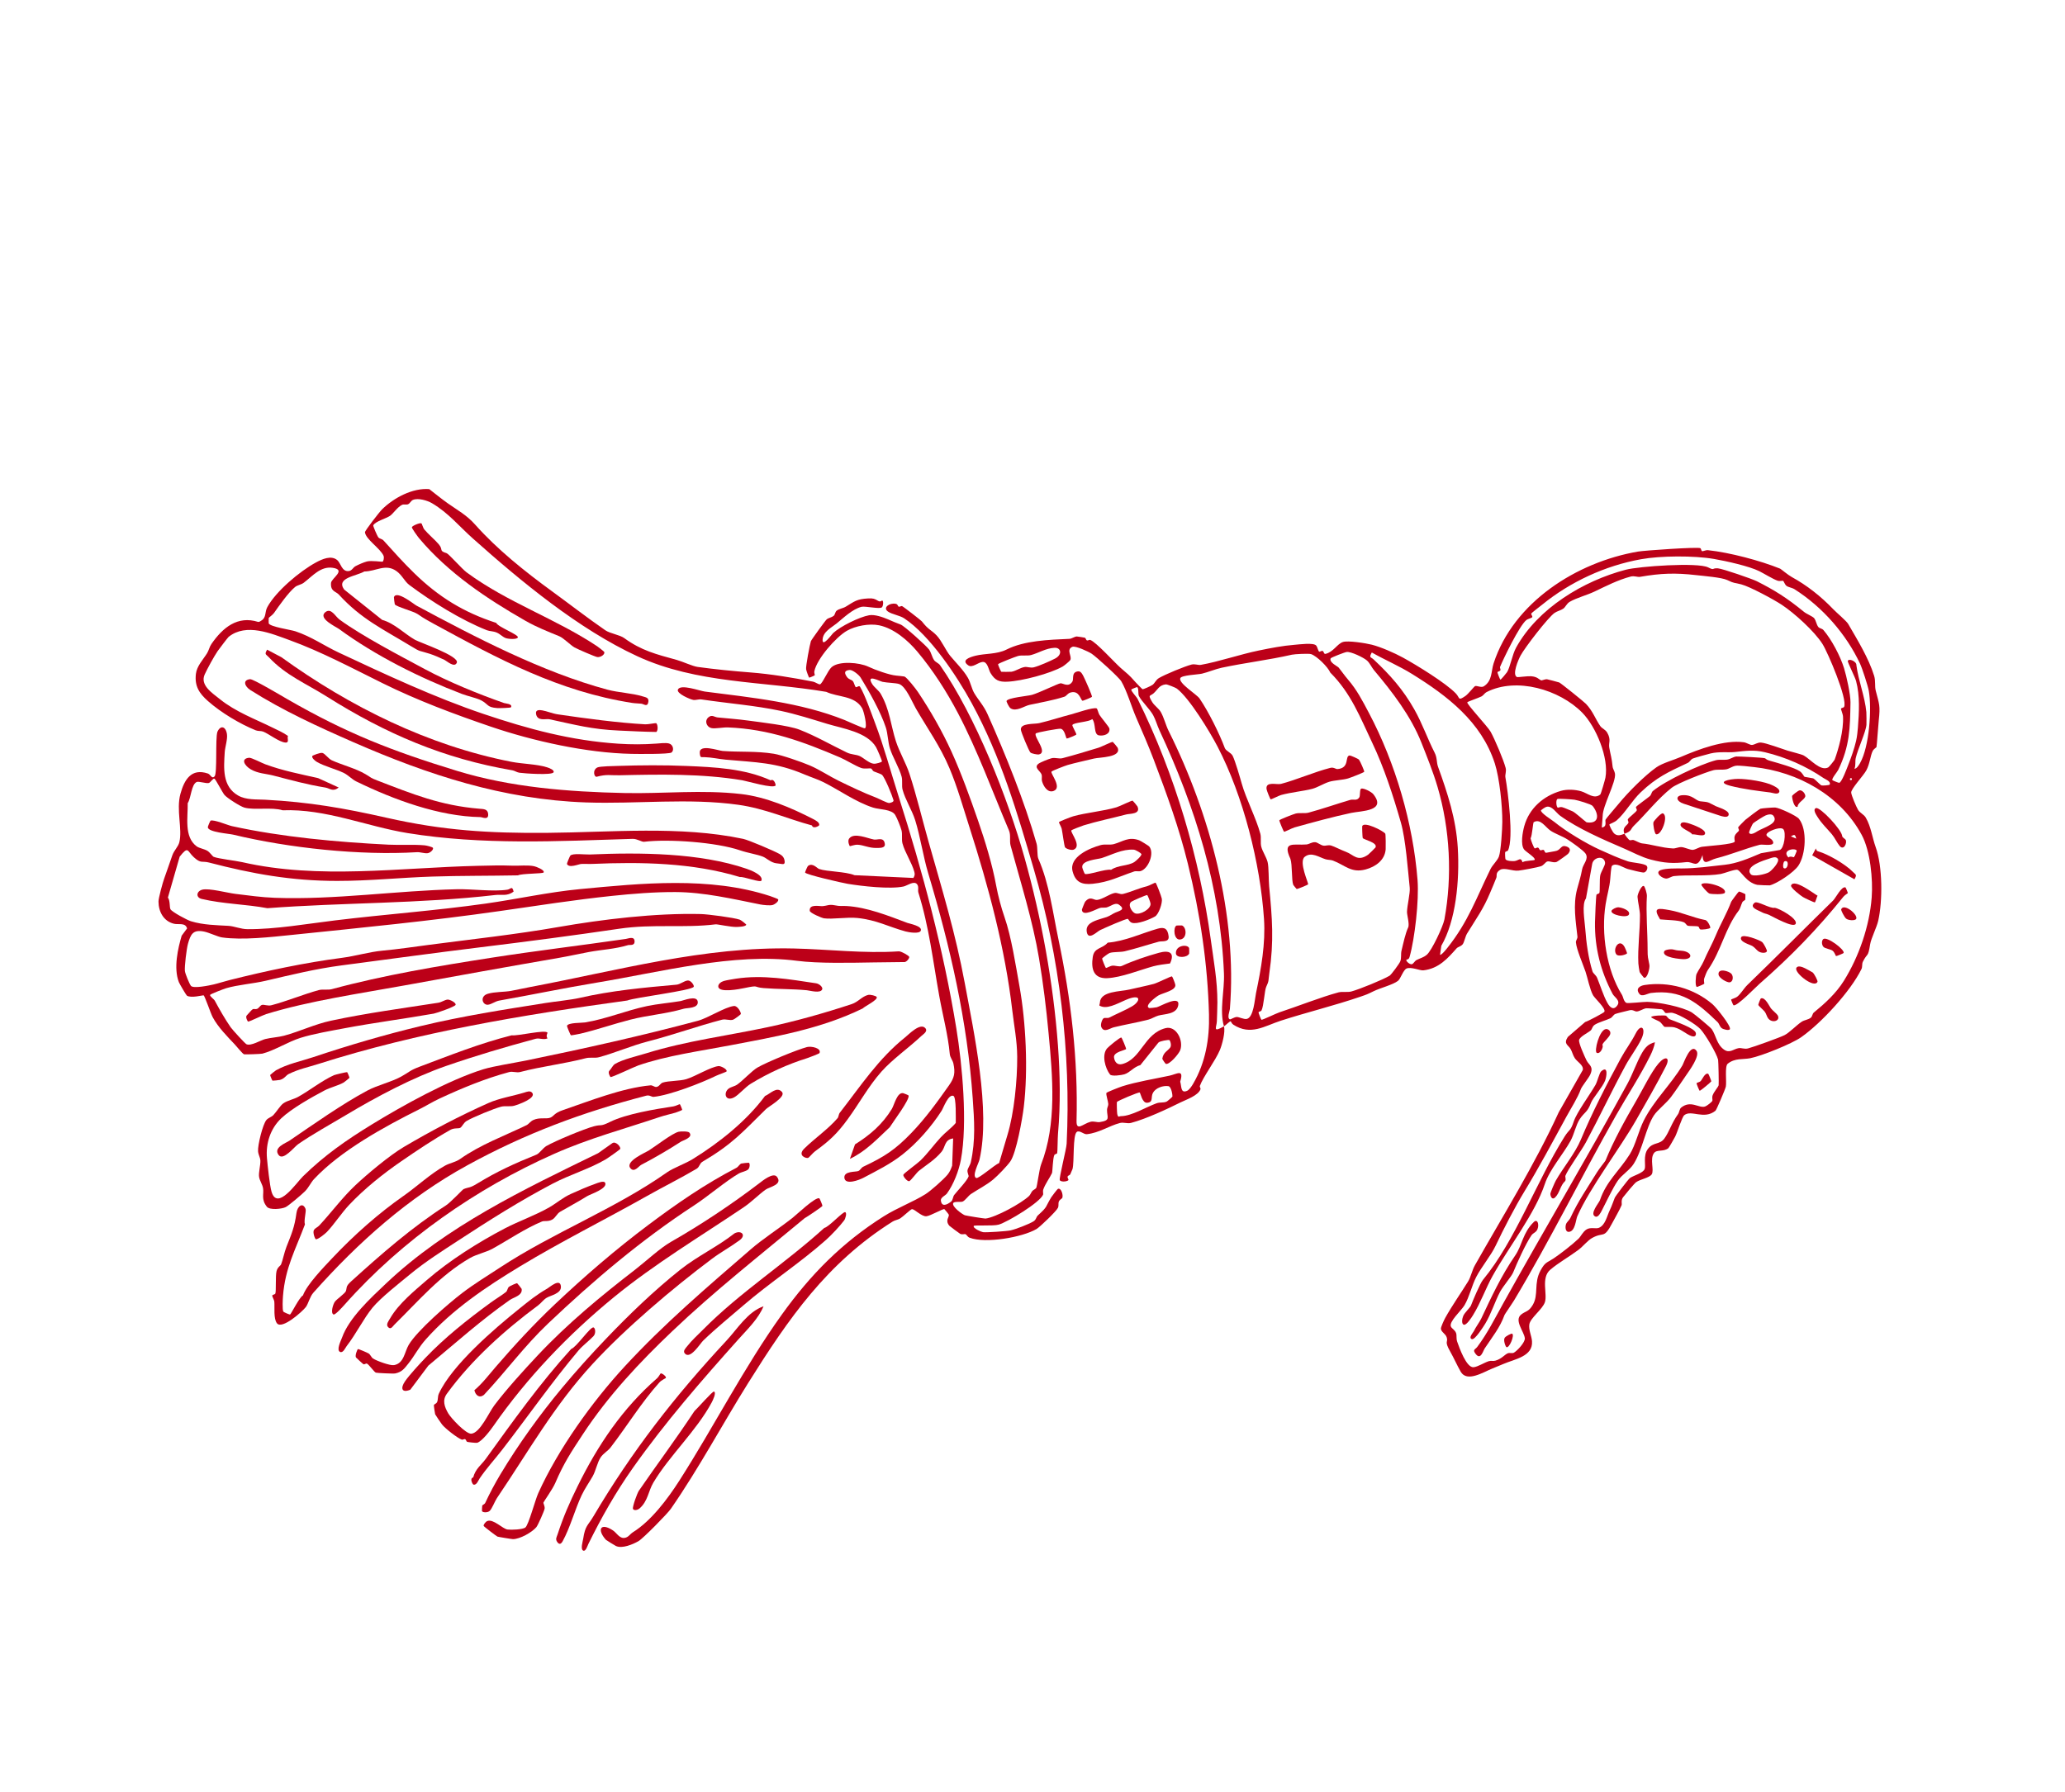
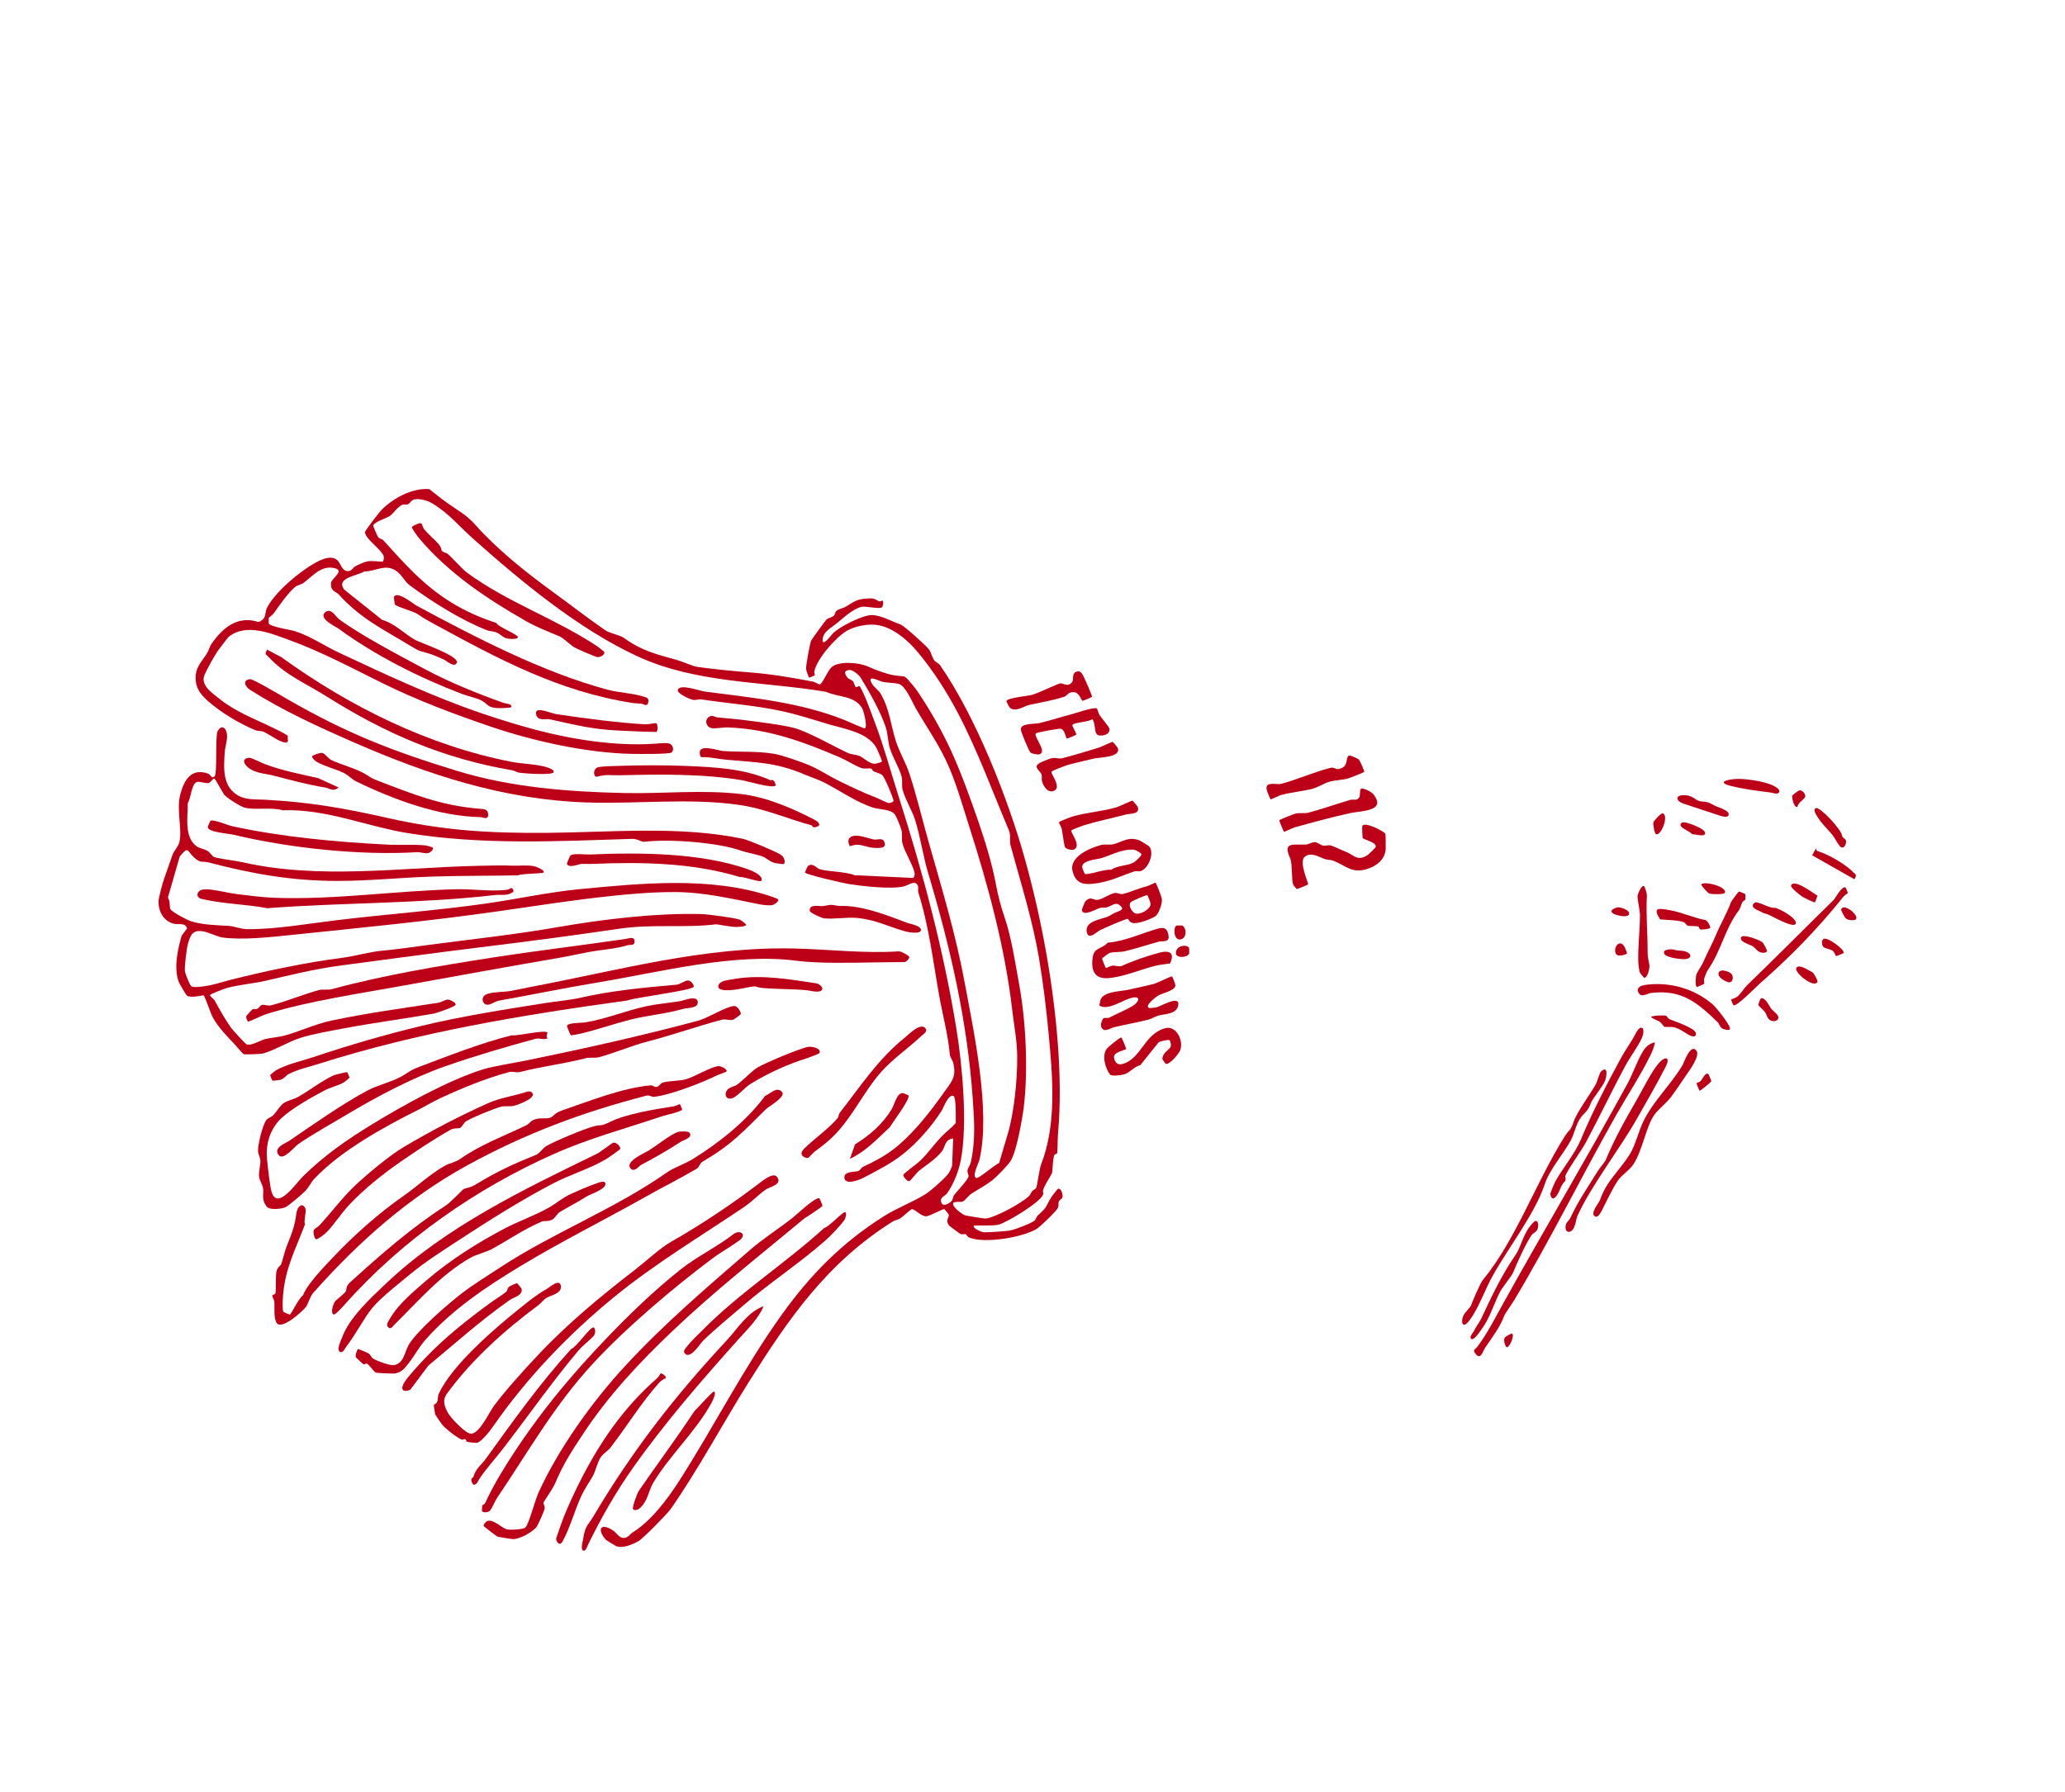
<svg xmlns="http://www.w3.org/2000/svg" width="667" height="579" viewBox="0 0 667 579" fill="none">
  <path d="M312.862 380.078C312.959 379.797 312.424 378.927 312.501 378.151C312.57 377.437 313.365 376.435 313.567 375.523C315.151 368.41 314.692 362.016 314.191 354.86C312.447 329.94 306.939 305.914 299.789 282.044C298.204 276.753 297.251 270.25 295.612 265.005C294.594 261.753 292.398 258.348 291.54 255.153C291.198 253.882 291.576 252.215 291.235 250.944C290.429 247.946 288.373 244.761 287.418 241.709C286.847 239.88 286.753 236.939 286.133 235.053C284.501 230.077 280.783 223.444 277.982 218.905C277.434 218.018 275.367 216.351 274.405 216.454C272.803 216.623 272.604 217.296 273.505 218.626C274.167 219.601 275.023 219.524 275.469 220.061C275.936 220.624 276.12 221.893 276.465 222.007C276.799 222.115 277.468 221.339 277.809 221.902C279.403 224.541 281.445 230.436 282.651 233.607C285.473 241.032 287.72 249.371 290.204 257.151C298.075 281.806 304.727 306.71 308.899 332.256C310.822 344.039 312.575 362.945 310.368 374.707C309.7 378.27 308.013 382.641 305.862 385.597C305.386 386.251 303.79 386.853 303.904 387.847C304.152 390.008 305.823 389.311 307.213 388.198C307.807 387.721 307.769 386.633 308.212 386.061C309.24 384.732 312.38 381.487 312.862 380.078ZM315.329 380.589C316.093 380.898 321.359 376.249 322.725 375.746C323.637 372.727 324.496 369.671 325.417 366.656C327.567 359.618 328.6 349 328.562 341.425C328.535 336.261 327.536 331.318 326.975 326.479C324.635 306.269 319.246 286.34 313.104 267.151C311.041 260.702 309.247 254.287 306.669 248.157C303.671 241.026 299.555 235.362 295.802 228.851C294.599 226.761 292.579 221.691 290.388 220.983C289.266 220.621 286.606 220.618 285.062 220.287C284.116 220.085 279.63 217.612 281.712 220.983C282.415 222.118 283.823 223.028 284.477 224.165C287.397 229.235 287.747 234.412 289.372 239.457C290.504 242.968 292.596 246.454 293.741 249.942C296.022 256.891 297.91 264.818 299.912 271.89C304.389 287.683 308.618 301.45 311.612 317.561C314.6 333.641 320.019 358.802 316.381 374.648C316.113 375.817 313.842 379.99 315.329 380.589ZM341.473 372.566C341.375 372.805 340.708 372.86 340.559 373.157C340.029 374.216 339.993 378.582 339.79 379.017C339.112 380.478 337.687 382.361 337.006 384.227C336.753 384.919 337.041 385.675 336.921 385.965C335.869 388.532 325.528 394.763 322.613 395.644C320.847 396.177 314.698 395.71 314.525 396.076C314.172 396.824 316.926 398.004 317.519 398.086C318.602 398.237 325.268 397.773 326.433 397.508C328.181 397.111 332.27 395.518 333.783 394.617C334.739 394.048 334.653 393.2 335.24 392.669C338.574 389.646 337.53 390.129 339.563 386.807C339.805 386.414 341.528 384.186 341.683 384.114C342.749 383.619 343.49 386.084 343.127 387.013C343.016 387.295 342.234 387.535 341.969 388.303C341.786 388.835 342.038 389.559 341.704 390.245C341.162 391.361 335.889 396.426 334.786 397.073C330.172 399.783 318.286 401.815 313.193 399.879C312.469 399.604 312.236 398.897 311.886 398.75C311.523 398.599 310.828 398.957 310.159 398.633C309.961 398.537 306.779 396.185 306.639 396.016C305.197 394.268 306.617 393.266 306.477 392.455C306.454 392.327 305.146 390.691 305.04 390.647C304.587 390.459 300.591 392.8 299.24 392.942C297.645 393.109 295.375 390.537 294.544 390.663C294.095 390.731 291.649 393.096 290.782 393.635C290.046 394.094 289.057 394.199 288.326 394.659C267.106 408.012 254.7 426.009 241.691 446.772C233.421 459.975 225.75 474.39 216.702 487.444C215.596 489.039 207.726 497.053 206.239 497.906C204.404 498.96 200.964 500.411 198.955 499.484C198.625 499.331 195.836 497.617 195.708 497.475C192.73 494.155 193.965 491.794 197.983 494.442C199.307 495.314 200.201 497.412 202.161 496.757C203.167 496.422 203.57 495.572 204.357 495.085C210.316 491.402 215.652 484.266 219.425 478.367C230.677 460.773 240.295 441.786 252.522 424.726C261.821 411.753 272.037 401.425 285.458 392.96C289.784 390.232 295.056 388.261 298.954 385.796C300.642 384.729 304.719 381.112 306.03 379.542C306.77 378.659 307.171 377.668 307.547 376.6L307.871 367.804C304.999 368.178 305.448 370.522 304.12 372.118C301.87 374.823 299.32 376.258 296.806 378.272C296.054 378.875 294.282 381.334 293.734 381.588C293.102 381.881 291.558 379.965 291.792 379.513C292.08 378.96 296.338 375.888 297.332 374.918C299.661 372.642 301.672 369.821 303.882 367.427C305.342 365.844 307.308 364.482 308.717 362.797C308.695 361.454 308.921 354.474 307.953 354.061C306.336 353.372 304.705 357.985 304.145 358.86C300.877 363.971 296.236 369.278 291.49 373.006C287.562 376.093 283.422 378.124 278.862 380.531C277.581 381.208 273.01 382.998 272.74 380.547C272.493 378.287 276.391 378.686 277.236 378.335C277.864 378.073 278.213 377.237 278.833 376.944C285.739 373.682 289.148 371.459 294.373 366.037C298.96 361.275 302.844 355.879 306.525 350.662C308.269 348.193 308.598 346.655 307.951 343.598C307.738 342.592 306.883 341.625 306.786 340.565C306.221 334.375 304.537 328.189 303.387 321.807C301.36 310.56 300.107 299.41 296.644 288.396C296.387 287.58 296.865 286.516 296.236 285.703C295.238 284.409 293.051 286.151 291.851 286.407C287.431 287.349 278.349 286.29 273.835 285.549C272.083 285.262 260.317 282.58 260.042 281.9C259.998 281.79 260.786 279.899 261.03 279.73C262.547 278.682 263.829 280.487 264.588 280.753C267.08 281.628 273.095 281.551 276.014 282.757L295.033 283.647C295.428 282.949 295.561 282.545 295.349 281.735C294.571 278.766 292.31 275.5 291.501 272.486C291.16 271.216 291.537 269.548 291.196 268.278C290.863 267.037 289.808 264.413 289.169 263.327C288.032 261.394 284.029 261.572 282.003 260.918C276.437 259.127 271.125 255.28 266.011 252.716C264.132 251.772 261.871 251.07 259.898 250.229C250.537 246.24 244.31 246.347 234.335 245.422C232.061 245.21 229.931 244.684 227.509 244.616C226.398 244.585 226.187 244.916 226.027 243.312C225.715 240.213 232.007 242.517 233.454 242.624C239.048 243.035 244.181 242.604 249.923 243.517C252.499 243.927 259.058 246.221 261.613 247.321C264.812 248.698 267.843 250.761 270.803 252.208C274.727 254.128 279.02 256.179 282.841 257.635C283.787 257.995 286.622 259.497 287.21 259.435C287.648 259.389 288.765 259.099 288.607 258.528C288.173 256.979 285.784 251.1 284.865 250.316C284.51 250.014 282.938 249.539 282.235 249.223C281.858 249.053 281.659 248.415 281.368 248.291C280.937 248.108 279.298 248.53 278.129 248.103C276.26 247.421 273.311 245.561 271.364 244.726C259.355 239.58 248.338 235.528 235.078 235.01C233.694 234.955 230.98 235.468 229.877 235.247C228.164 234.902 227.467 232.837 228.86 231.717C230.005 230.798 230.745 231.682 231.819 231.789C235.34 232.141 238.057 232.31 241.61 232.793C245.672 233.347 254.731 234.371 258.248 235.741C263.563 237.813 268.382 240.648 273.557 243.128C275.033 243.836 276.454 243.714 277.678 244.265C278.925 244.825 280.744 246.634 282.263 246.745C282.966 246.796 284.76 246.278 284.865 246.01C284.955 245.776 283.337 242.032 282.955 241.382C280.089 236.501 272.177 235.37 267.192 233.861C262.208 232.351 257.238 230.737 252.096 229.652C243.819 227.903 235.162 227.256 226.577 225.972C225.715 225.842 224.812 226.246 223.96 226.13C223.027 226.003 218.411 224.055 218.969 222.782C219.799 220.891 226.017 223.215 227.633 223.423C242.852 225.383 258.569 226.921 272.796 232.623C273.746 233.003 279.018 235.423 279.35 235.301C280.278 234.961 279.021 229.753 278.47 228.806C276.06 224.665 270.663 225.319 266.883 223.523C246.42 220.062 225.097 220.912 205.831 212.004C186.875 203.239 168.276 187.828 152.712 173.953C148.27 169.994 144.892 165.757 139.56 162.592C138.021 161.679 135.027 160.799 133.364 161.52C132.725 161.799 132.423 162.659 131.774 162.921C131.192 163.154 130.464 162.806 129.82 163.126C128.328 163.871 127.033 165.915 125.992 166.645C124.77 167.503 121.106 168.482 120.558 169.752C120.473 169.946 121.814 173.134 122.228 173.63C122.595 174.069 123.401 174.096 123.865 174.607C127.206 178.289 130.159 181.626 133.78 185.158C141.711 192.892 149.81 197.854 160.282 201.245C160.832 202.567 167.672 205.08 167.263 205.946C166.922 206.667 164.188 206.462 163.351 206.152C162.315 205.769 161.598 204.884 160.505 204.399C159.306 203.867 158.206 203.985 157.26 203.612C148.928 200.323 139.286 194.294 132.196 188.981C130.635 187.811 129.881 185.756 127.956 184.436C124.459 182.04 121.545 184.581 117.667 184.636C115.101 186.142 108.439 186.656 111.166 190.471L123.437 200.266C127.448 201.383 130.651 204.78 134.037 206.702C135.702 207.646 148.444 211.95 147.552 214.106C146.818 215.876 144.303 213.552 143.589 213.206C142.227 212.544 140.217 211.676 138.797 211.221C135.161 210.054 136.094 210.803 132.686 208.727C123.786 203.308 116.65 200.005 109.466 192.113C108.471 191.018 106.71 191.129 106.92 188.338C107.033 186.821 112.005 184.111 107.445 183.445C103.539 182.875 100.924 186.141 98.122 188.265C97.253 188.923 96.064 189.027 95.307 189.649C93.148 191.421 90.264 195.54 88.494 198.052C88.064 198.665 86.854 199.493 86.802 199.646C86.772 199.728 86.762 201.304 86.792 201.387C87.199 202.502 94.012 203.488 95.378 203.944C100.667 205.707 104.616 208.579 109.372 210.811C124.615 217.963 140.579 225.407 156.236 230.681C170.591 235.516 184.436 239.274 199.729 240.272C203.91 240.545 208.019 240.534 211.989 240.24C213.178 240.151 215.012 239.917 216.087 240.203C217.476 240.571 217.791 242.441 216.901 243.118C216.133 243.703 205.856 243.593 203.981 243.556C189.51 243.272 172.19 239.413 158.625 234.794C146.798 230.767 134.824 226.292 123.623 220.75C113.787 215.884 103.642 210.492 93.668 206.866C87.7 204.696 79.548 201.171 73.844 205.759C73.615 205.942 70.668 209.804 70.269 210.4C69.06 212.204 67.028 215.922 66.13 217.87C64.514 221.373 68.585 223.913 70.989 225.856C76.134 230.013 82.453 232.315 88.061 235.088C89.76 235.927 91.463 236.655 93.016 237.764C92.65 238.448 93.593 239.971 92.212 239.903C90.238 239.804 86.782 237.043 85.003 236.367C84.252 236.08 83.374 236.258 82.622 235.955C77.537 233.91 71.389 230.236 67.156 226.486C64.34 223.992 62.812 221.668 63.278 217.709C63.576 215.17 65.619 213.091 66.89 211.04C67.462 210.116 67.625 209.028 68.298 208.053C71.929 202.789 76.721 198.812 83.386 200.927C83.819 200.946 84.103 200.684 84.443 200.477C86.088 199.471 85.468 197.755 86.346 196.142C89.146 190.994 96.856 184.536 102.043 181.725C104.051 180.635 107.012 179.284 108.971 180.994C110.068 181.951 110.419 184.754 112.648 184.499C113.691 184.38 114.045 183.338 114.808 182.931C115.822 182.391 117.412 181.694 118.497 181.404C119.919 181.023 123.343 181.561 123.575 181.459C123.882 181.326 124.149 180.133 123.874 179.525C122.808 177.157 118.121 174.23 117.885 171.964C117.834 171.477 122.555 165.402 123.415 164.557C127.227 160.807 133.263 157.599 138.648 158.023C140.615 159.549 142.617 161.186 144.65 162.623C147.882 164.909 150.695 166.359 153.52 169.539C160.558 177.458 169.564 184.671 178.295 191.024C183.75 194.994 189.712 199.627 195.524 203.628C197.047 204.676 200.179 205.101 201.622 206.151C207.203 210.209 211.896 211.36 218.599 213.207C220.426 213.711 223.688 215.24 225.317 215.467C230.625 216.206 237.046 216.841 242.456 217.256C248.795 217.743 255.919 218.909 262.635 220.23C263.342 220.369 264.383 221.151 264.844 221.093C265.576 221.004 267.394 216.604 268.609 215.544C271.031 213.433 277.64 214.032 280.481 215.393C282.659 216.438 287.335 218.09 289.452 218.264C289.925 218.303 292.024 218.525 292.151 218.575C292.965 218.903 295.804 222.53 296.475 223.534C300.56 229.637 304.308 236.193 307.345 242.868C310.474 249.745 313.382 257.805 315.964 265.272C318.234 271.839 320.526 279.357 321.751 286.045C322.369 289.417 323.41 293.292 324.479 296.359C326.661 302.611 328.091 311.935 329.315 318.774C331.361 330.207 332.119 345.667 330.69 357.615C330.236 361.411 328.282 372.433 326.351 375.208C325.307 376.709 322.254 379.867 320.8 381.072C318.572 382.92 316.027 384.162 313.628 385.754C312.747 386.34 311.753 387.865 310.907 388.211C310.291 388.463 308.15 388.051 307.875 388.728C307.435 389.816 310.587 392.166 311.622 392.614C311.933 392.747 317.983 393.728 318.32 393.691C321.573 393.325 329.888 388.792 332.399 386.389C332.826 385.981 333.007 385.317 333.446 384.781C333.739 384.421 334.387 384.248 334.711 383.775C334.964 383.403 335.709 377.66 336.26 376.253C341.382 363.165 340.016 347.87 338.703 333.891C337.948 325.86 336.969 317.719 335.616 309.648C333.55 297.331 329.736 285.326 326.422 273.181C326.022 271.716 326.549 269.83 325.914 268.335C320.676 256.015 315.758 242.463 309.437 230.428C305.75 223.409 301.358 216.547 296.268 210.486C293.245 206.886 288.756 203.02 283.958 202.022C280.795 201.363 276.302 202.199 273.528 203.804C269.989 205.853 263.921 212.792 263.043 216.828C262.922 217.385 263.229 217.97 263.177 218.152C263.152 218.247 261.478 218.967 261.388 218.929C261.223 218.859 260.477 216.814 260.376 216.213C260.221 215.314 261.56 208.259 261.917 207.157C262.051 206.736 266.614 200.43 267.036 200.094C267.682 199.576 268.624 199.492 269.267 198.977C269.747 198.59 269.743 197.719 270.213 197.328C271.015 196.66 272.28 196.55 273.18 196.006C276.032 194.282 276.725 193.543 280.41 193.34C282.044 193.251 282.536 193.462 283.585 194.098C284.445 194.619 284.712 193.981 284.979 194.024C285.403 194.093 285.329 195.849 284.815 196.244C284.056 196.824 279.421 195.761 278.272 196.046C275.355 196.772 272.414 199.657 270.236 201.42C268.546 202.789 265.823 204.068 265.699 206.683C265.578 209.249 268.729 204.891 269.118 204.528C271.449 202.352 277.589 199.332 280.712 198.774C282.529 198.449 285.125 199.375 286.812 200.089C288.481 200.793 289.32 201.209 290.921 201.781C292.048 202.185 299.295 208.706 300.099 209.864C300.831 210.921 301.002 212.248 301.736 213.302C302.174 213.93 303.188 214.269 303.626 214.898C315.063 231.334 325.445 257.616 330.921 277.085C336.381 296.504 340.234 317.65 341.717 337.691C342.404 346.972 342.584 356.746 341.735 366.274C341.618 367.571 341.596 372.273 341.473 372.566Z" fill="#BC0018" />
  <path d="M69.263 251.57C68.814 251.371 67.998 252.835 67.426 252.975C66.586 253.18 64.18 252.372 63.566 252.629C61.759 253.384 61.74 257.879 60.629 259.475C60.727 263.968 59.372 270.362 63.519 273.434C64.347 274.047 65.99 274.268 66.996 274.887C67.815 275.39 68.651 276.674 69.007 276.818C70.58 277.458 76.053 278.044 78.24 278.543C103 284.188 129.063 280.324 154.291 279.728C158.093 279.638 161.815 279.535 165.539 279.677C167.754 279.761 170.57 279.399 172.601 279.874C173.211 280.017 175.991 281.06 175.603 281.863C175.388 282.308 168.536 282.168 167.303 282.809C158.089 282.986 148.674 282.904 139.585 283.201C129.166 283.542 119.538 284.604 108.896 284.605C94.202 284.608 81.531 282.329 67.478 278.659C65.225 278.071 64.945 279.109 62.58 276.926C60.435 274.945 60.895 273.149 58.038 276.77L54.231 289.991C55.003 290.957 54.706 293.177 55.072 293.776C55.623 294.675 60.437 297.252 61.658 297.627C65.671 298.856 69.803 298.887 73.796 299.12C75.66 299.229 77.731 300.182 79.983 300.196C88.931 300.258 99.218 298.458 108.201 297.364C124.462 295.384 140.7 294.219 156.892 291.925C167.156 290.471 177.1 288.224 187.406 287.245C207.013 285.382 229.272 283.102 248.729 289.493C249.242 289.662 251.291 290.415 251.352 290.549C251.627 291.154 250.353 292.14 249.575 292.381C248.765 292.631 246.499 292.396 245.562 292.21C236.583 290.416 227.368 288.237 218.137 288.201C211.374 288.174 204.267 288.75 197.724 289.437C185.483 290.724 173.821 292.563 161.507 294.331C139.288 297.519 116.689 299.732 94.002 302.075C87.484 302.748 78.238 303.798 71.734 302.863C70.327 302.66 67.593 301.303 65.887 300.964C62.34 300.258 61.585 301.827 60.708 304.922C60.263 306.498 59.565 312.247 59.721 313.698C59.812 314.556 61.152 317.845 61.676 318.512C62.425 319.46 67.64 318.378 69.011 318.053C70.637 317.667 72.427 317.076 74.193 316.63C85.863 313.695 98.435 311.015 110.327 309.473C114.945 308.875 119.16 307.542 123.542 307.136C128.528 306.677 133.539 305.918 138.611 305.253C152.388 303.449 166.583 301.907 180.28 299.514C194.655 297.005 211.686 294.948 226.417 295.31C228.651 295.366 236.999 296.452 238.935 297.12C239.422 297.287 241.115 298.66 241.052 298.78C240.737 299.391 238.765 299.444 237.957 299.478C236.134 299.554 231.719 298.563 231.164 298.631C220.902 299.903 210.923 298.437 199.956 300.059C185.061 302.263 170.052 304.227 155.118 306.053C140.165 307.883 125.082 309.96 110.343 311.897C101.952 313 93.998 314.951 85.834 316.86C81.856 317.792 76.84 318.161 73.107 319.253C72.267 319.498 67.987 321.155 67.874 321.414C67.676 321.864 69.087 322.753 69.384 323.308C70.903 326.137 72.676 329.248 74.505 331.888C75.037 332.657 79.174 337.194 79.626 337.378C81.147 337.998 84.132 336.085 85.684 335.691C87.449 335.243 90.007 335.09 91.744 334.617C97.132 333.143 101.645 330.888 107.031 329.739C118.518 327.29 130.107 325.746 141.573 323.963C142.66 323.794 143.577 323.056 144.546 322.944C145.278 322.861 147.463 323.994 147.147 324.67C146.875 325.253 141.07 327.305 140.118 327.473C130.6 329.154 120.749 330.415 111.097 332.241C106.793 333.056 101.276 333.991 97.07 335.306C93.045 336.564 88.676 339.386 84.751 340.408C84.283 340.53 79.073 340.723 78.798 340.607C78.295 340.395 76.41 338.038 75.795 337.39C73.437 334.901 70.424 331.851 68.705 328.64C68.056 327.427 66.129 321.698 65.765 321.58C65.503 321.495 61.717 322.552 60.368 321.671C60.153 321.532 57.978 317.841 57.77 317.301C55.996 312.712 57.499 306.337 58.681 302.297L60.427 299.955C59.884 297.992 57.718 298.806 56.214 298.448C52.857 297.644 51.22 294.577 51.192 291.284C51.182 290.183 52.565 285.11 53.022 283.878C53.937 281.412 54.725 278.921 55.675 276.301C56.26 274.688 57.569 273.543 57.921 272.13C58.987 267.846 56.845 261.693 58.284 256.461C59.541 251.887 61.807 248.097 67.15 249.91C68.042 250.213 68.399 251.791 69.313 250.827C70.225 249.865 69.515 238.69 70.206 236.483C71.152 234.251 72.887 234.544 73.304 237.173C73.562 238.796 72.684 241.399 72.589 242.999C72.286 248.136 71.725 254.085 76.948 257.035C79.537 258.497 82.859 258.224 85.581 258.37C99.978 259.139 110.968 261.058 124.997 264.224C143.182 268.33 157.949 269.222 176.565 269.078C197.354 268.919 219.684 266.705 240.054 271.024C241.797 271.394 250.095 274.928 251.806 275.911C252.741 276.448 253.284 277.061 253.431 278.142C253.599 279.371 252.974 279.22 252.029 279.07C251.418 278.972 250.601 278.926 250.111 278.773C248.422 278.247 247.559 277.207 246.36 276.74C244.511 276.021 241.547 275.583 239.032 274.722C231.398 272.109 215.987 270.992 208.029 271.959C207.283 272.05 205.812 270.975 204.336 271.02C179.989 271.772 155.816 273.072 131.631 269.148C118.524 267.021 105.083 261.226 91.307 261.789C87.766 260.679 82.163 261.823 78.914 260.911C77.635 260.553 73.263 257.79 72.463 256.774C71.775 255.902 69.639 251.737 69.263 251.57Z" fill="#BC0018" />
  <path d="M239.28 327.641C239.204 327.799 237.249 329.292 236.801 329.44C235.716 329.802 234.439 329.123 233.191 329.449C225.271 331.514 217.434 334.359 209.375 336.433C204.02 337.81 198.525 340.209 193.47 341.567C192.201 341.908 190.544 341.538 189.262 341.871C182.096 343.73 175.112 344.48 168.019 346.341C166.803 346.659 165.641 346.045 164.436 346.368C156.768 348.42 149.103 351.603 141.963 354.926C139.748 355.957 137.638 357.279 135.476 358.36C124.278 363.961 109.991 371.751 101.399 380.978C100.404 382.047 99.72 383.667 98.51 384.883C97.523 385.876 93.31 389.468 92.272 389.993C91.068 390.601 87.114 391.027 86.195 389.869C84.263 387.438 85.307 385.791 84.961 383.862C84.736 382.598 83.926 381.538 83.692 380.274C83.442 378.917 84.199 376.442 84.098 374.829C84.046 374 83.458 373.102 83.356 371.97C83.184 370.048 84.868 363.244 86.042 361.856C86.663 361.122 87.658 360.931 88.312 360.246C89.286 359.225 90.539 357.154 91.517 356.472C92.909 355.502 94.817 355.195 96.304 354.372C99.886 352.39 103.922 349.176 107.846 347.377C108.209 347.209 111.917 346.321 112.126 346.387C112.221 346.417 112.926 348.135 112.88 348.222C112.822 348.33 111.272 349.592 110.995 349.746C109.143 350.776 106.75 351.287 104.834 352.295C100.729 354.455 94.206 358.121 90.849 361.297C87.332 364.625 85.806 369.407 86.229 374.18C86.438 376.538 87.117 382.983 87.704 384.999C89.548 391.346 95.713 382.149 97.882 380.03C104.827 373.244 111.806 368.376 120.174 363.248C129.835 357.328 144.918 348.909 156.141 345.45C159.488 344.418 166.247 343.386 170.08 342.598C188.53 338.809 207.344 334.628 225.394 329.793C228.781 328.886 234.108 325.355 237.069 325.016C238.283 324.876 239.47 327.248 239.28 327.641Z" fill="#BC0018" />
  <path d="M234.688 346.151C234.61 346.32 232.055 347.196 231.313 347.558C226.545 349.884 216.504 353.818 211.126 354.373C210.459 354.443 209.859 353.697 208.733 353.99C188.101 359.353 169.727 366.184 150.922 376.497C131.864 386.95 115.786 401.261 101.218 417.643C100.071 418.934 99.58 421.226 98.803 422.255C97.67 423.752 91.096 429.608 89.465 427.534C88.287 426.038 88.767 422.342 88.609 420.575C88.544 419.859 87.806 418.806 87.953 418.506C88.063 418.281 88.774 418.235 88.924 417.937C89.254 417.282 88.92 412.239 89.326 410.675C89.674 409.334 90.595 408.977 90.8 408.478C91.324 407.211 91.82 404.62 92.534 402.806C94.151 398.697 95.131 396.553 95.754 391.906C96.054 389.664 97.791 388.318 98.69 390.566C98.995 391.33 98.067 394.321 98.492 395.592C95.443 403.759 92.143 409.533 91.408 418.68C91.327 419.675 91.149 423.205 91.522 423.74C91.704 424.002 93.569 424.745 93.68 424.702C94.027 424.568 96.677 419.118 97.854 418.52C99.169 414.973 104.388 409.592 107.377 406.418C114.404 398.957 122.407 391.906 130.367 386.349C134.7 383.326 139.043 379.197 143.756 376.589C145.239 375.769 147.173 375.46 148.546 374.492C155.23 369.778 162.619 367.116 170.08 363.515C170.771 363.181 171.272 362.323 172.264 361.852C174.273 360.9 176.426 361.619 177.744 361.094C178.991 360.596 178.861 359.667 181.793 358.664C190.304 355.754 200.97 351.489 210.118 350.649C210.775 350.588 211.415 351.238 211.976 351.174C212.974 351.061 213.263 350.031 214.05 349.767C215.882 349.155 219.551 349.288 221.66 348.654C224.639 347.757 229.506 344.696 232.087 344.427C232.824 344.35 235.005 345.469 234.688 346.151Z" fill="#BC0018" />
  <path d="M150.88 465.825C150.618 465.704 150.544 465.09 150.242 464.964C149.939 464.838 149.454 465.219 149.182 465.123C147.749 464.614 143.809 461.527 142.77 460.214C142.457 459.818 140.658 457.165 140.556 456.916C140.48 456.732 140.094 454.071 140.147 453.93C140.239 453.682 140.909 453.485 141.129 453.085C141.567 452.289 141.305 451.228 141.75 450.259C145.962 441.065 159.728 429.218 167.786 422.778C170.984 420.221 173.145 418.396 176.786 416.301C177.539 415.868 180.9 412.856 181.172 415.566C181.405 417.901 177.999 418.446 176.578 419.277C175.558 419.873 174.787 421.012 173.839 421.715C163.095 429.677 152.344 439.278 144.325 450.306C142.808 452.393 143.556 454.51 144.773 456.611C145.672 458.161 150.51 463.374 152.254 463.194C155.08 462.903 157.868 456.434 159.626 454.094C163.547 448.872 169.181 442.691 173.621 437.953C183.307 427.618 194.171 418.674 205.149 410.195C208.51 407.6 213.223 403.203 216.722 401.215C226.283 395.779 236.42 389.023 245.133 382.371C246.258 381.513 249.738 378.648 250.945 380.19C252.927 382.723 248.602 383.431 247.347 384.31C245.18 385.828 242.795 388.3 240.227 390.034C226.252 399.464 211.531 408.26 198.296 419.092C183.525 431.182 170.187 445.163 159.413 460.64C158.356 462.16 155.748 465.614 154.126 466.137C153.825 466.234 151.074 465.915 150.88 465.825Z" fill="#BC0018" />
  <path d="M264.561 266.68C264.497 266.838 262.603 267.946 262.269 266.682C254.339 264.548 247.085 261.217 238.495 260.012C222.343 257.746 205.782 259.808 189.313 259.249C162.625 258.341 138.212 250.312 114.195 239.806C102.863 234.848 91.436 229.628 80.87 222.943C79.059 221.797 78.245 219.684 80.795 219.43C81.776 219.333 91.134 224.918 92.898 225.935C112.021 236.936 126.513 242.586 147.613 249.053C164.864 254.342 183.428 255.827 201.798 256.212C214.259 256.472 226.83 255.08 239.422 256.542C247.386 257.466 255.523 260.949 262.619 264.596C263.364 264.981 264.933 265.77 264.561 266.68Z" fill="#BC0018" />
  <path d="M121.389 443.469C120.837 443.238 119.095 440.758 118.495 440.54C118.22 440.44 117.706 440.872 117.43 440.773C117.274 440.716 115.066 438.695 114.978 438.556C114.597 437.953 115.413 435.944 115.614 435.858C115.789 435.785 118.709 437.03 119.098 437.298C119.667 437.689 119.91 438.504 120.479 438.894C121.573 439.647 125.999 441.262 127.248 441.046C130.512 440.481 130.66 436.786 132.018 434.489C134.734 429.897 144.807 421.158 149.359 417.693C153.245 414.734 157.386 412.222 161.557 409.48C178.732 398.196 198.656 390.589 215.463 378.751C217.481 377.329 221.352 375.958 223.698 374.51C232.362 369.16 241.089 362.193 247.099 354.1C248.829 353.369 250.919 350.853 252.598 352.809C253.93 354.361 248.248 357.507 247.423 358.317C239.654 365.946 236.61 369.587 226.907 375.329C225.891 375.93 226.017 376.999 225.001 377.601C219.822 380.665 214.339 383.378 209.116 386.326C195.571 393.969 181.321 401.058 168.024 409.099C156.939 415.802 146.082 423.102 137.553 432.702C135.128 435.43 134.007 437.906 131.884 440.558C130.577 442.19 129.848 443.257 127.658 443.728C127.071 443.854 121.679 443.59 121.389 443.469Z" fill="#BC0018" />
  <path d="M265.65 389.595C265.466 389.949 260.748 393.105 259.877 393.585C245.488 405.56 230.921 416.983 217.227 430C206.632 440.071 196.462 450.899 188.243 463.403C184.436 469.196 182.088 472.731 179.357 479.112C178.504 481.106 175.648 485.081 175.538 485.439C175.456 485.702 175.999 486.577 175.922 487.374C175.857 488.04 173.735 492.825 173.229 493.411C171.753 495.119 167.939 497.247 165.688 497.261C165.311 497.263 160.905 496.538 160.671 496.44C160.399 496.327 156.34 493.256 156.231 492.997C156.071 492.614 156.872 491.627 157.39 491.417C159.337 490.628 162.341 493.933 163.916 494.151C165.112 494.317 168.857 494.179 169.708 493.485C170.741 492.642 172.878 484.588 173.847 482.44C180.258 468.234 191.196 452.941 201.788 441.461C214.591 427.586 228.042 416.157 242.414 403.697C246.535 400.125 251.528 396.974 255.955 393.49C257.365 392.38 263.378 386.62 264.648 387.144C264.771 387.194 265.711 389.477 265.65 389.595Z" fill="#BC0018" />
  <path d="M293.668 309.107C293.861 309.524 292.742 311.014 291.943 310.816C288.699 310.859 285.438 310.881 282.197 310.934C275.008 311.05 264.319 311.32 257.41 310.412C237.13 307.748 213.284 314.074 192.742 317.468C182.261 319.2 171.687 321.424 161.252 323.268C159.953 323.497 158.752 324.477 157.636 324.604C155.857 324.808 154.841 321.889 157.559 321.07C159.811 320.39 162.852 320.539 165.107 320.121C167.111 319.75 169.184 319.276 171.231 318.89C199.772 313.51 227.426 305.754 256.505 306.437C267.787 306.703 279.071 308.101 290.313 307.357C291.076 307.306 293.475 308.688 293.668 309.107Z" fill="#BC0018" />
  <path d="M80.109 330.057C80.013 330.021 79.17 328.59 79.708 328.051C80.239 327.523 81.33 326.178 81.675 326.026C81.984 325.889 82.616 326.144 83.073 325.926C83.719 325.62 84.031 324.821 84.63 324.662C85.307 324.485 86.502 325.074 87.658 324.773C92.45 323.529 98.057 321.216 102.952 319.881C104.217 319.536 105.894 319.92 107.161 319.577C124.001 315.021 141.542 312.102 158.831 309.407C173.3 307.151 187.782 305.434 202.167 303.344C202.929 303.233 204.839 302.403 204.963 303.98C205.098 305.693 203.447 305.176 202.867 305.349C198.513 306.654 194.566 306.77 190.208 307.575C187.012 308.166 183.87 308.887 180.767 309.422C163.806 312.356 147.422 315.311 130.622 318.372C116.588 320.931 99.816 323.351 85.96 327.639C84.821 327.992 80.406 330.168 80.109 330.057Z" fill="#BC0018" />
  <path d="M224.084 318.793C223.53 320.041 205.28 322.209 202.593 323.247C169.031 327.865 135.083 333.454 102.747 343.771C99.47 344.816 96.639 345.34 93.255 346.986C92.35 347.427 91.935 348.482 90.435 348.894C90.131 348.977 88.13 349.173 88.014 349.139C87.919 349.11 87.212 347.401 87.258 347.315C87.317 347.208 88.868 345.945 89.145 345.792C92.899 343.702 97.206 342.867 101.112 341.56C112.563 337.73 124.12 334.33 135.9 331.496C149.282 328.273 162.673 326.192 176.239 324.041C179.321 323.553 184.48 323.03 187.116 322.424C197.434 320.048 207.877 319.073 218.491 318.132C219.719 318.023 220.941 316.914 222.115 316.774C223.157 316.652 224.28 318.353 224.084 318.793Z" fill="#BC0018" />
  <path d="M220.353 358.58C220.308 358.686 218.682 359.329 218.204 359.467C216.543 359.939 214.646 360.358 213.011 360.908C201.677 364.726 190.332 367.745 178.949 372.803C153.885 383.941 129.952 400.532 111.434 421.367C110.877 421.993 108.282 424.913 107.742 424.683C106.681 424.234 107.592 421.308 108.183 420.529C108.839 419.666 111.442 417.89 111.722 417.123C112.126 416.018 111.538 415.69 113.39 414.011C123.133 405.178 132.977 396.568 144.02 389.456C145.63 388.419 149.397 384.307 149.761 384.163C151.597 383.435 151.622 383.925 154.101 382.407C160.543 378.461 166.193 375.904 173.303 373.024C174.234 372.646 175.381 370.887 176.484 370.251C179.362 368.593 188.697 364.701 191.883 363.868C194.502 363.182 193.713 364.109 197.07 362.451C202.268 359.883 211.679 358.328 217.507 357.453C218.227 357.346 219.479 356.698 219.591 356.732C219.687 356.76 220.391 358.487 220.353 358.58Z" fill="#BC0018" />
  <path d="M155.764 486.426C155.848 486.191 156.537 485.978 156.723 485.573C158.073 482.627 159.954 479.121 161.615 476.351C167.51 466.528 174.38 457.012 181.556 448.386C186.142 442.872 190.685 437.838 195.537 432.747C203.095 424.818 211.309 416.895 219.811 410.148C225.244 405.837 231.771 402.781 237.234 398.481C239.392 397.325 241.172 399.011 238.881 400.702C236.026 402.809 232.772 404.584 229.952 406.697C217.314 416.168 202.053 429.091 191.358 440.711C178.865 454.285 170.61 469.09 160.482 484.046C159.848 484.982 158.882 487.55 158.129 488.176C157.415 488.769 155.862 488.674 155.678 488.176C155.647 488.095 155.735 486.509 155.764 486.426Z" fill="#BC0018" />
-   <path d="M153.228 449.151C155.843 446.93 157.936 444.147 160.165 441.562C166.115 434.659 172.442 427.796 179.219 421.393C188.93 412.216 198.884 403.646 209.512 395.676C218.495 388.939 227.683 382.576 237.843 377.312C238.473 376.985 238.833 376.168 239.445 375.91C239.601 375.844 241.74 375.615 241.853 375.655C242.332 375.826 242.216 377.378 241.621 377.855C240.837 378.484 239.519 378.626 238.606 379.157C234.38 381.612 228.748 386.469 224.127 389.485C207.158 400.562 191.732 413.648 177.009 427.621C169.389 434.852 163.431 443.052 156.292 450.678C154.778 451.811 153.582 450.738 153.228 449.151Z" fill="#BC0018" />
  <path d="M200.325 371.2C200.196 371.462 196.266 374.209 195.593 374.598C190.213 377.71 184.085 379.496 178.612 382.36C168.075 387.874 157.973 394.275 147.996 400.799C142.644 404.3 137.523 407.525 132.449 411.705C129.069 414.49 122.982 419.244 120.309 422.494C117.506 425.899 114.92 431.113 111.991 434.864C111.574 435.396 110.84 437.191 109.869 436.79C108.519 436.235 110.142 433.097 110.471 432.17C112.733 425.802 119.65 419.431 124.728 414.629C144.284 396.141 169.11 384.3 193.187 372.577L197.755 369.349C198.886 368.539 200.627 370.594 200.325 371.2Z" fill="#BC0018" />
-   <path d="M197.197 347.963C197.101 347.928 196.267 346.519 196.807 345.956C197.559 345.172 197.902 344.184 198.671 343.727C201.188 342.232 205.818 341.202 208.804 340.276C221.668 336.288 234.884 334.645 248.016 331.846C257.013 329.93 266.374 327.282 275.082 324.409C277.207 323.707 278.377 321.946 280.398 321.437C281.12 321.255 283.008 321.756 283.177 322.107C283.632 323.049 279.397 325.051 278.62 325.83C264.976 332.487 250.353 334.941 235.889 337.714C226.309 339.55 215.233 341.056 206.145 344.227C204.643 344.752 197.651 348.133 197.197 347.963Z" fill="#BC0018" />
  <path d="M178.805 249.511C178.326 250.526 169.35 249.881 167.776 249.652C166.907 249.526 166.242 249 165.545 248.881C143.388 245.107 124.613 237.069 105.521 225.025C98.933 220.868 92.29 218.194 86.809 212.31C85.894 211.327 85.343 211.499 86.282 209.891L90.884 212.327C113.109 228.385 138.368 240.873 165.159 246.118C168.752 246.821 173.427 246.86 176.671 247.891C177.311 248.095 179.162 248.756 178.805 249.511Z" fill="#BC0018" />
  <path d="M165.897 288.046C163.839 289.631 162.024 288.922 160.084 289.147C135.577 291.994 110.707 291.568 86.364 293.419C79.422 292.118 72.104 292.066 65.151 290.427C63.17 289.962 63.424 287.924 65.346 287.432C67.506 286.878 73.409 288.47 76.035 288.792C80.249 289.308 84.478 289.907 88.774 290.063C108.089 290.77 128.187 287.73 147.585 287.294C152.499 287.183 159.335 288.129 163.862 287.441C165.015 287.267 165.411 286.038 165.897 288.046Z" fill="#BC0018" />
  <path d="M176.868 335.455C175.599 336.092 174.32 335.255 172.973 335.619C163.218 338.251 153.594 341.089 144.139 344.37C133.41 348.093 121.683 354.296 111.737 360.258C106.977 363.111 100.79 366.519 96.28 369.671C95.043 370.535 91.52 375.08 90.038 373.206C88.102 370.755 92.333 369.315 93.501 368.52C101.307 363.207 110.278 356.832 118.579 352.378C121.956 350.566 126.332 349.624 129.652 347.782C132.371 346.274 132.315 345.838 135.57 344.613C145.484 340.881 155.053 337.072 165.279 334.484C167.179 334.782 176.348 332.506 176.844 333.661C176.886 333.759 176.21 334.741 176.868 335.455Z" fill="#BC0018" />
  <path d="M127.241 192.932C128.092 190.61 133.603 195.166 134.529 195.664C153.544 205.9 175.291 217.21 196.243 222.827C199.786 223.777 204.229 223.932 207.594 224.988C208.602 225.304 209.624 225.368 209.422 226.735C209.148 228.593 207.958 227.432 207.127 227.345C206.142 227.242 205.145 227.246 204.17 227.094C180.495 223.401 161.051 212.948 140.23 201.609C137.83 200.301 137.165 199.953 134.922 198.411C133.554 197.469 128.088 196.066 127.524 195.255C127.457 195.16 127.201 193.042 127.241 192.932Z" fill="#BC0018" />
  <path d="M195.502 382.217C196.178 384.065 190.659 385.83 189.682 386.437C186.562 388.375 183.962 389.715 180.938 391.488C179.839 392.132 179.446 393.428 178.383 394.015C177 394.778 175.853 394.308 175.037 394.647C169.568 396.926 164.298 400.542 159.167 403.388C156.938 404.624 153.963 405.197 151.787 406.452C142.163 411.995 135.097 420.391 127.381 427.975C126.821 428.525 126.17 429.832 125.245 428.62C124.639 427.826 125.634 426.586 126.036 425.888C128.762 421.151 133.976 416.933 137.963 413.481C145.181 407.23 154.528 401.323 163.093 396.853C167.532 394.538 172.952 392.644 177.458 390.046C179.751 388.724 181.707 386.962 184.351 385.756C186.872 384.604 189.752 383.361 192.351 382.438C193.02 382.2 195.152 381.26 195.502 382.217Z" fill="#BC0018" />
  <path d="M188.39 500.969C187.421 500.539 188.249 497.955 188.374 497.135C189.039 492.795 189.83 493.014 191.707 489.843C204.141 468.83 217.869 451.17 234.642 433.135C238.291 429.21 241.46 423.875 246.621 422.025C244.999 426.027 241.404 429.471 238.515 432.699C226.614 446 214.851 459.505 204.458 474.206C198.923 482.034 194.253 490.267 190.034 498.845C189.783 499.357 189.21 501.333 188.39 500.969Z" fill="#BC0018" />
  <path d="M102.003 400.363C101.738 400.254 100.897 398.11 101.44 397.324C101.834 396.752 102.603 396.484 103.089 395.966C107.015 391.762 110.567 386.897 114.769 382.947C118.671 379.277 125.914 373.221 130.431 370.557C139.317 365.317 148.479 360.506 157.754 356.368C161.29 354.79 165.523 354.147 169.348 352.985C170.124 352.75 171.227 352.26 171.879 353.037C173.371 354.814 167.295 356.914 166.05 357.249C164.78 357.591 163.112 357.212 161.842 357.553C159.427 358.202 152.883 360.885 150.75 362.138C149.714 362.746 149.313 363.974 148.683 364.359C148.112 364.708 146.742 364.32 145.471 365.036C140.009 368.114 134.694 371.681 129.487 375.269C123.753 379.22 117.734 384.016 112.78 389.267C110.34 391.853 107.905 395.595 105.585 398.021C104.995 398.636 102.548 400.587 102.003 400.363Z" fill="#BC0018" />
  <path d="M180.686 205.571C177.047 204.065 173.35 202.64 169.744 200.577C157.288 193.454 144.843 185.167 135.378 173.912C134.925 173.372 132.936 170.62 133.036 170.329C133.206 169.834 135.609 168.827 136.101 169.083C136.328 169.201 136.591 170.493 137.062 171.064C138.328 172.597 140.626 174.53 141.721 175.844C143.342 177.787 141.56 177.836 144.312 178.756C144.973 178.976 149.218 183.812 150.718 184.921C163.858 194.638 179.389 199.812 192.876 208.787C193.263 209.046 195.117 210.492 195.173 210.627C195.48 211.366 194.12 212.398 192.956 212.288C192.285 212.224 186.495 209.702 185.57 209.177C184.284 208.447 182.029 206.127 180.686 205.571Z" fill="#BC0018" />
  <path d="M139.85 273.937C140.087 274.454 139.049 275.516 138.125 275.644C137.18 275.777 135.73 275.26 134.685 275.324C116.178 276.426 93.456 274.015 75.292 269.651C73.916 269.322 67.276 268.882 67.123 267.283C67.099 267.016 67.907 265.176 68.015 265.131C69.071 264.7 73.583 266.611 74.901 266.901C91.096 270.456 108.893 272.059 125.487 272.893C129.162 273.079 133.553 272.781 137.136 273.104C137.739 273.159 139.706 273.623 139.85 273.937Z" fill="#BC0018" />
-   <path d="M371.249 325.691C371.363 325.73 373.345 325.512 373.657 325.422C374.987 325.043 381.136 321.411 380.588 324.714C380.08 327.778 376.192 327.525 374.063 328.138C373 328.443 372.035 329.133 370.985 329.404C367.111 330.409 363.413 330.992 359.742 331.902C358.427 332.227 356.547 333.819 355.702 331.755C355.405 331.028 355.955 329.319 356.464 328.986C356.918 328.689 357.699 329.062 358.314 328.75C360.569 327.602 363.606 326.314 365.618 325.143C368.201 323.641 368.813 321.173 364.59 322.674C362.093 323.562 358.367 325.977 355.886 325.206C354.628 324.815 355.229 324.816 355.27 323.919C355.448 320.157 361.807 320.413 364.804 319.696C367.299 319.099 370.445 318.478 372.704 317.871C373.87 317.557 378.246 315.331 378.556 315.451C378.693 315.504 379.573 317.672 379.636 318.196C379.85 319.989 375.738 320.757 374.24 321.573C373.583 321.93 369.338 325.039 371.249 325.691Z" fill="#BC0018" />
+   <path d="M371.249 325.691C371.363 325.73 373.345 325.512 373.657 325.422C374.987 325.043 381.136 321.411 380.588 324.714C380.08 327.778 376.192 327.525 374.063 328.138C373 328.443 372.035 329.133 370.985 329.404C367.111 330.409 363.413 330.992 359.742 331.902C358.427 332.227 356.547 333.819 355.702 331.755C355.405 331.028 355.955 329.319 356.464 328.986C356.918 328.689 357.699 329.062 358.314 328.75C360.569 327.602 363.606 326.314 365.618 325.143C368.201 323.641 368.813 321.173 364.59 322.674C362.093 323.562 358.367 325.977 355.886 325.206C354.628 324.815 355.229 324.816 355.27 323.919C355.448 320.157 361.807 320.413 364.804 319.696C367.299 319.099 370.445 318.478 372.704 317.871C373.87 317.557 378.246 315.331 378.556 315.451C378.693 315.504 379.573 317.672 379.636 318.196C379.85 319.989 375.738 320.757 374.24 321.573C373.583 321.93 369.338 325.039 371.249 325.691" fill="#BC0018" />
  <path d="M272.996 391.623C273.647 391.861 273.065 393.749 272.66 394.291C271.296 396.11 268.549 399.031 266.84 400.554C258.569 407.922 248.709 414.342 240.201 421.661C235.98 425.293 231.232 429.157 227.151 433.092C226.154 434.052 222.935 439.388 221.175 437.247C220.53 436.463 221.434 435.611 221.909 435.002C223.515 432.944 225.346 431.341 227.148 429.518C238.995 417.537 253.521 408.271 266.229 396.727C267.736 396.432 272.277 391.361 272.996 391.623Z" fill="#BC0018" />
  <path d="M245.957 284.484C245.67 285.298 240.115 283.103 239.023 283.363C223.636 278.672 206.89 278.444 191.287 279.113C190.058 279.166 188.781 279.052 187.709 279.128C186.904 279.186 183.746 280.583 183.125 279.11C183.071 278.979 183.983 276.766 184.185 276.476C184.821 275.562 189.024 276.132 190.507 276.069C206.573 275.382 225.982 275.472 241.154 280.684C242.415 281.117 246.587 282.692 245.957 284.484Z" fill="#BC0018" />
  <path d="M355.985 309.67C355.919 309.822 357.071 312.677 357.227 312.732C357.398 312.793 358.579 312.057 359.321 311.986C360.294 311.894 361.529 312.453 362.353 312.074C366.011 310.391 370.214 308.967 374.314 307.828C377.633 306.907 379.594 307.719 377.923 311.275C376.333 311.476 373.991 311.779 372.508 312.186C368.13 313.393 362.192 315.809 357.65 316.026C353.226 316.237 352.374 313.051 352.964 309.184C353.44 306.044 355.927 306.662 357.806 304.549C363.371 304.107 368.768 301.505 373.976 300.024C376.197 299.392 377.19 300.112 377.468 302.5C377.707 304.548 375.282 303.961 374.27 304.239C370.75 305.204 366.791 306.502 363.293 307.335C361.908 307.663 359.637 307.487 358.438 307.875C357.965 308.029 356.06 309.496 355.985 309.67Z" fill="#BC0018" />
  <path d="M165.058 228.505C164.954 228.716 161.24 228.813 160.614 228.766C157.24 228.514 157.838 227.588 155.506 226.314C154.1 225.545 151.118 224.927 149.224 224.204C135.707 219.048 121.275 211.851 109.469 203.189C108.543 202.511 102.569 199.78 105.078 197.78C106.982 196.265 108.273 199.147 109.693 200.186C116.875 205.445 129.259 211.909 137.247 216.195C144.975 220.343 154.541 224.237 162.818 227.141C163.301 227.311 165.616 227.362 165.058 228.505Z" fill="#BC0018" />
  <path d="M366.592 295.064C368.163 295.733 371.83 293.701 371.627 291.914C371.565 291.373 370.699 289.23 370.563 289.177C370.302 289.074 365.87 290.988 365.391 291.371C364.146 292.367 365.665 294.668 366.592 295.064ZM364.311 296.877C363.873 296.671 356.619 299.886 355.369 300.485C354.336 300.98 351.629 303.852 351.065 301.256C350.462 298.484 353.185 297.624 355.364 296.915C357.654 296.171 357.3 296.538 359.68 295.127C361.092 294.29 364.045 294.073 361.379 292.25C360.219 291.455 358.696 292.856 357.426 293.169C356.734 293.341 356.003 293.137 355.32 293.327C354.066 293.676 349.691 296.34 349.451 293.952C349.437 293.81 350.35 291.509 350.504 291.327C352.184 289.331 353.211 290.855 354.347 290.748C356.003 290.593 358.132 288.98 359.856 288.539C361 288.247 361.665 289.093 362.809 288.799C365.301 288.161 367.599 287.044 370.467 286.327C371.228 286.136 373.039 285.1 373.239 285.181C373.496 285.287 375.125 289.554 375.271 290.362C375.521 291.751 374.272 295.392 373.084 296.09C371.495 297.024 367.257 298.731 365.575 298.115C364.767 297.818 364.538 296.983 364.311 296.877Z" fill="#BC0018" />
  <path d="M350.429 282.347C351.571 282.745 357.021 280.672 358.892 281.015C361.171 279.44 364.298 279.834 366.381 278.513C366.929 278.165 368.902 276.39 368.667 275.893C368.544 275.632 366.863 274.544 366.182 274.506C362.454 274.291 359.193 276.142 355.873 277.215C354.534 277.648 349.267 277.898 349.574 280.223C349.634 280.688 350.321 282.309 350.429 282.347ZM371.203 273.482C372.972 275.605 370.966 280.629 368.452 281.421C367.782 281.632 366.987 281.33 366.321 281.555C361.494 283.193 358.223 284.997 352.937 285.533C349.423 285.889 347.358 285.027 346.445 281.476C345.256 276.854 351.952 273.991 355.573 273.017C356.843 272.676 358.519 273.059 359.78 272.713C362.699 271.913 364.487 270.22 367.949 271.472C368.42 271.643 370.99 273.225 371.203 273.482Z" fill="#BC0018" />
  <path d="M100.87 244.258C100.954 244.058 103.406 243.106 104.094 243.248C104.971 243.429 106.044 245.119 107.184 245.641C110.417 247.123 114.842 248.22 118.078 250.131C120.088 251.318 119.505 251.246 121.829 252.142C133.296 256.562 142.294 260.237 154.792 261.281C156.14 261.394 157.513 261.326 157.672 262.95C157.883 265.126 155.761 263.997 155.202 263.987C141.835 263.778 127.179 258.36 115.073 252.464C113.74 251.815 112.43 250.403 111.095 249.748C108.43 248.44 104.833 247.596 102.371 246.173C101.684 245.777 100.628 244.821 100.87 244.258Z" fill="#BC0018" />
  <path d="M298.901 332.196C299.781 333.228 298.184 334.152 297.591 334.713C293.594 338.482 288.271 342.202 284.709 346.214C280.539 350.91 277.504 356.535 273.807 361.596C270.321 366.37 267.868 368.602 263.209 372.003C262.554 372.482 261.402 373.926 261.031 374.089C260.481 374.332 257.442 373.396 259.774 371.09C263.077 367.822 267.484 364.812 270.533 361.26C270.892 360.842 270.873 359.994 271.246 359.515C278.018 350.823 283.772 341.992 292.396 335.111C293.544 334.196 297.261 330.274 298.901 332.196Z" fill="#BC0018" />
  <path d="M215.08 445.183C215.023 445.296 213.696 445.847 213.001 446.619C207.225 453.027 202.407 460.911 197.226 467.636C196.285 468.857 194.873 469.534 193.986 470.885C192.925 472.505 192.444 475.179 191.427 476.97C190.266 479.013 188.912 480.863 187.845 483.139C185.683 487.754 184.121 493.639 181.73 497.955C181.199 498.913 180.631 499.035 180.062 498.282C179.281 497.247 179.786 496.681 180.091 495.745C181.984 489.961 183.981 485.415 186.612 480.076C193.104 466.9 201.046 455.033 212.245 445.285C212.741 444.853 213.305 443.759 213.394 443.721C213.781 443.557 215.315 444.715 215.08 445.183Z" fill="#BC0018" />
  <path d="M250.539 253.725C250.027 254.957 241.235 252.333 239.739 252.083C226.781 249.92 213.133 250.174 200.095 250.471C197.12 250.539 196.031 250.062 192.773 250.944C191.918 251.176 191.265 248.791 192.95 247.951C193.756 247.55 198.405 247.487 199.82 247.442C206.971 247.208 214.516 247.159 221.752 247.464C230.788 247.846 240.468 248.278 248.926 252.108C250.059 251.443 250.603 253.57 250.539 253.725Z" fill="#BC0018" />
  <path d="M152.849 479.606C152.696 479.544 151.574 477.653 152.847 477.323C153.596 474.471 155.499 473.275 156.898 471.335C165.73 459.101 174.303 447.046 184.492 435.824C186.182 435.293 190.746 428.473 191.732 428.875C192.325 429.118 192.508 430.816 191.706 431.67C190.321 433.145 188.147 434.773 186.863 436.297C178.194 446.589 170.453 457.725 162.18 468.421C159.717 471.605 157.255 474.223 154.918 477.657C154.524 478.237 153.9 480.037 152.849 479.606Z" fill="#BC0018" />
  <path d="M167.037 414.589C167.144 414.635 168.47 416.291 168.49 416.406C168.875 418.548 165.88 419.145 164.701 419.969C155.56 426.355 147.133 433.901 138.359 441.2L132.522 448.988C129.686 450.15 129.316 448.449 130.836 446.247C132.215 444.247 135.57 440.614 137.356 438.742C143.739 432.054 150.971 426.353 158.382 420.921C159.881 419.823 162.444 418.239 163.444 417.407C163.914 417.015 163.914 416.144 164.386 415.756C164.822 415.398 166.869 414.515 167.037 414.589Z" fill="#BC0018" />
  <path d="M376.54 343.702C376.445 343.665 375.392 342.246 375.435 341.998C375.789 339.937 377.137 339.58 377.984 338.433C378.518 337.708 377.945 336.098 377.688 336.015C377.328 335.898 374.62 336.336 374.165 336.842L368.328 344.126C366.303 344.605 364.954 346.552 363.163 347.088C362.299 347.347 359.081 347.835 358.534 347.138C356.982 345.16 355.759 340.771 357.627 338.672C358.174 338.055 361.807 335.042 362.201 335.21C362.385 335.289 363.81 338.721 363.734 338.905C363.568 339.303 359.606 339.829 359.829 341.624C360.013 343.122 360.923 344.184 362.477 343.775C368.692 342.14 369.479 333.971 376.476 332.167C379.889 331.286 382.359 336.132 381.225 339.266C380.787 340.475 377.669 344.139 376.54 343.702Z" fill="#BC0018" />
  <path d="M352.796 232.315C351.756 233.304 346.718 233.379 346.379 234.249C346.257 234.561 347.779 237.035 347.656 237.331C347.592 237.485 344.727 238.675 344.574 238.607C344.214 238.447 344 235.68 342.572 235.436C342.003 235.338 334.697 236.622 334.525 236.994C333.963 238.208 338.529 243.1 335.561 243.747C335.143 243.838 333.126 243.5 332.777 243.061C332.233 242.378 329.842 236.631 329.747 235.777C329.502 233.556 334.088 233.997 335.665 233.63C339.053 232.843 342.763 231.617 346.031 230.778C347.512 230.397 353.129 228.418 354.223 228.867C354.485 228.974 354.76 230.388 355.131 230.972C355.699 231.865 358.244 234.865 358.332 235.352C358.664 237.2 356.49 237.85 354.95 237.581C353.163 237.269 354.055 233.723 352.796 232.315Z" fill="#BC0018" />
  <path d="M184.415 334.481C184.258 334.426 183.072 331.573 183.132 331.418C183.553 330.341 187.806 330.511 188.943 330.327C195.747 329.232 202.179 326.481 208.993 325.042C212.324 324.339 216.4 323.998 219.873 323.415C220.692 323.278 225.161 321.385 225.38 323.667C225.588 325.838 221.971 325.58 220.888 325.893C214.946 327.604 209.484 327.932 203.603 329.43C198.202 330.804 192.843 332.695 187.437 333.965C186.917 334.088 184.559 334.53 184.415 334.481Z" fill="#BC0018" />
  <path d="M230.608 449.579C231.489 449.901 230.2 452.504 229.88 453.103C224.975 462.251 216.21 470.307 211.046 478.976C209.411 481.72 209.29 484.989 206.586 487.336C205.887 487.942 204.672 488.098 204.449 487.467C204.222 486.821 205.82 482.403 206.355 481.626C212.257 473.042 218.459 464.762 224.302 455.894C225.25 455.05 230.17 449.42 230.608 449.579Z" fill="#BC0018" />
  <path d="M339.626 249.311C339.329 250.026 343.103 254.402 340.378 255.514C338.411 256.315 337.037 254.021 336.572 252.381C336.373 251.681 336.654 250.885 336.443 250.244C336.067 249.105 333.84 248.02 335.38 246.786C336.014 246.277 338.718 245.212 339.64 244.972C340.846 244.657 342.017 245.258 343.224 244.943C346.79 244.012 351.312 242.655 354.827 241.572C355.812 241.268 359.153 239.574 359.431 239.696C359.542 239.744 360.901 241.365 360.982 241.548C362.387 244.747 355.148 244.637 353.377 245.069C350.794 245.699 347.26 246.465 344.859 247.152C344.026 247.39 339.734 249.05 339.626 249.311Z" fill="#BC0018" />
  <path d="M211.92 233.638C212.372 233.78 212.704 235.807 212.015 236.478C207.988 236.432 203.974 236.21 199.956 236.033C191.151 235.645 185.92 234.191 177.486 232.378C176.295 232.122 173.513 233.173 173.133 230.577C172.941 229.275 174.228 229.346 175.109 229.496C176.697 229.765 178.444 230.54 180.183 230.795C189.163 232.112 199.577 233.523 208.447 234.011C209.253 234.055 211.697 233.567 211.92 233.638Z" fill="#BC0018" />
  <path d="M297.407 300.703C296.931 301.799 293.504 301.202 292.47 300.922C286.982 299.427 283.202 297.226 276.92 296.577C273.63 296.237 268.84 297.065 266.159 296.688C265.443 296.586 261.622 294.979 261.552 294.265C261.324 291.968 264.599 292.836 265.749 292.751C267.067 292.653 267.8 292.127 269.446 292.45C271.66 292.882 271.718 292.619 273.418 292.716C280.021 293.092 286.91 295.845 293.098 298.175C293.739 298.418 298.064 299.19 297.407 300.703Z" fill="#BC0018" />
  <path d="M346.044 268.3C345.748 269.013 349.521 273.39 346.797 274.503C346.072 274.799 344.365 274.247 344.019 273.748C343.741 273.345 343.17 268.845 342.935 267.775C342.787 267.103 341.979 265.811 342.051 265.623C342.141 265.391 345.894 263.939 346.668 263.72C350.822 262.546 356.34 262.084 360.629 260.816C361.703 260.499 365.548 258.553 365.85 258.685C365.961 258.733 367.32 260.355 367.4 260.537C368.535 263.121 364.966 262.813 363.749 263.137C359.395 264.293 354.14 265.377 350.048 266.649C349.31 266.878 346.127 268.1 346.044 268.3Z" fill="#BC0018" />
  <path d="M352.709 225.137C352.646 225.29 349.786 226.467 349.636 226.393C349.003 226.084 348.637 222.997 345.861 223.716C344.784 223.995 344.524 224.857 343.799 225.094C340.136 226.286 336.301 226.893 332.494 227.737C330.859 228.099 328.232 230.026 326.426 228.838C325.871 228.473 325.032 226.65 325.115 226.459C325.571 225.408 331.878 224.89 333.327 224.495C335.433 223.922 341.543 220.925 342.507 220.761C343.283 220.629 345.11 222.229 346.379 220.217C346.931 219.341 345.96 217.166 348.212 216.897C349.17 216.783 349.674 217.931 350.038 218.648C350.517 219.584 352.843 224.813 352.709 225.137Z" fill="#BC0018" />
  <path d="M264.702 340.219C264.617 340.417 261.44 341.64 260.7 341.871C254.362 343.857 248.221 346.638 242.483 350.146C240.7 351.237 238.603 353.76 237.087 354.552C234.307 356.003 233.621 353.089 235.29 351.758C236.056 351.145 237.247 351.014 238.141 350.388C239.878 349.174 242.884 345.941 244.633 344.914C247.49 343.239 257.447 339.124 260.659 338.279C262.029 337.918 265.396 338.609 264.702 340.219Z" fill="#BC0018" />
  <path d="M265.569 319.657C264.955 321.032 261.628 320.026 260.61 319.927C256.01 319.481 251.156 319.604 246.613 319.226C243.191 318.941 245.411 318.186 240.497 319.209C238.938 319.534 232.222 320.882 232.009 318.762C231.922 317.892 232.941 317.187 233.778 316.936C234.582 316.693 236.697 316.348 237.663 316.198C246.342 314.847 255.14 316.41 263.583 317.678C264.68 317.843 265.873 318.975 265.569 319.657Z" fill="#BC0018" />
  <path d="M109.409 254.431C107.441 255.955 106.582 254.679 105.07 254.436C99.063 253.468 93.981 252.033 88.304 250.566C85.82 249.924 83.362 249.935 80.977 248.544C79.061 247.425 77.567 245.104 80.482 244.814C81.187 244.743 84.601 246.523 85.726 246.936C91.426 249.031 96.865 250.055 102.758 251.396L109.409 254.431Z" fill="#BC0018" />
  <path d="M274.523 374.395L276.173 369.721C281.027 366.702 285.057 363.206 288.043 358.312C288.872 356.953 289.748 352.816 291.727 353.176C292.014 353.229 293.427 353.839 293.465 353.926C293.982 355.153 288.354 362.579 287.398 364.168C283.406 367.924 279.595 372.022 274.523 374.395Z" fill="#BC0018" />
  <path d="M222.67 365.921C223.998 367.504 220.622 368.411 219.924 368.863C216.012 371.398 211.29 374.168 207.138 376.321C206.301 376.754 204.879 378.962 203.618 377.412C201.819 375.202 208.451 372.399 209.552 371.708C211.755 370.327 217.085 366.178 219.168 365.652C219.794 365.495 222.257 365.427 222.67 365.921Z" fill="#BC0018" />
  <path d="M274.545 273.37C274.301 273.3 273.723 271.692 274.254 270.953C275.805 268.793 280.253 270.9 282.318 271.239C283.5 271.433 285.508 270.271 285.804 272.677C285.972 274.052 284.164 273.93 283.233 273.956C280.672 274.031 278.978 273.003 277.033 272.914C276.011 272.867 274.666 273.405 274.545 273.37Z" fill="#BC0018" />
  <path d="M381.798 299.001C383.323 299.639 383.485 303.246 381.197 303.534C379.084 303.799 378.882 299.455 380.045 299.022C380.127 298.991 381.718 298.967 381.798 299.001Z" fill="#BC0018" />
  <path d="M384.105 308.056C383.506 309.494 379.948 309.575 379.831 308.072C379.62 305.375 383.585 304.969 384.084 306.303C384.114 306.385 384.14 307.975 384.105 308.056Z" fill="#BC0018" />
  <path d="M422.52 285.706C422.445 285.89 419.013 287.292 418.825 287.221C418.745 287.191 417.765 285.973 417.732 285.894C417.134 284.459 417.469 279.417 416.802 277.468C414.052 271.558 418.016 273.163 421.989 272.825C422.924 272.746 423.675 272.015 424.842 272.094C425.517 272.141 426.594 273.068 427.443 273.205C428.243 273.334 428.991 272.89 430.003 273.189C430.986 273.479 433.195 274.637 434.775 275.218C437.211 276.113 438.463 278.556 441.903 276.131C442.117 275.981 444.212 273.95 444.285 273.8C445.081 272.205 440.572 271.328 440.17 270.755C440.06 270.597 439.942 267.106 440.002 266.923C440.555 265.251 446.791 268.419 447.446 269.335C447.593 269.541 447.629 273.714 447.575 274.402C447.305 277.911 444.301 280.038 441.095 280.898C436.441 282.146 434.466 279.515 430.544 278.036C429.814 277.761 428.964 277.847 428.17 277.61C426.118 276.998 423.587 275.08 421.419 276.828C419.419 278.441 422.693 285.281 422.52 285.706Z" fill="#BC0018" />
  <path d="M414.762 268.714C414.578 268.638 413.155 265.202 413.232 265.017C413.34 264.755 417.661 263.07 418.467 262.853C419.737 262.511 421.405 262.89 422.676 262.547C426.929 261.406 431.794 259.709 436.117 258.432C437.141 258.129 438.309 258.836 439.061 257.607C439.405 257.045 439.131 254.997 439.667 254.8C440.461 254.507 442.997 255.862 443.539 256.532C448.055 262.117 439.724 261.937 436.416 262.639C430.624 263.868 424.009 265.691 418.149 267.315C417.315 267.546 414.97 268.8 414.762 268.714Z" fill="#BC0018" />
  <path d="M440.654 249.336C440.546 249.598 436.278 251.235 435.419 251.498C433.827 251.987 430.95 252.081 429.361 252.572C427.505 253.147 425.623 254.399 423.816 254.869C421.055 255.588 416.995 255.971 413.812 256.844C412.977 257.075 410.636 258.329 410.427 258.243C410.26 258.173 409.147 255.423 409.089 254.88C408.812 252.337 412.39 253.617 413.769 253.256C418.747 251.952 424.622 249.369 429.691 248.081C430.827 247.793 431.415 248.53 432.082 248.468C436.099 248.086 434.287 244.236 435.942 244.075C436.205 244.049 438.713 245.132 438.953 245.431C439.344 245.913 440.736 249.139 440.654 249.336Z" fill="#BC0018" />
  <path d="M596.853 288.545C596.808 288.631 595.827 289.206 595.404 289.734C587.053 300.162 578.319 309.109 568.356 317.822C567.03 318.981 561.032 325.25 559.919 324.785C559.826 324.746 559.103 323.028 559.15 322.939C559.231 322.792 560.579 322.457 561.16 321.987C562.315 321.054 563.275 319.311 564.401 318.224C573.788 309.164 582.845 299.981 592.108 290.925C592.959 290.094 594.845 286.194 596.107 286.714C596.198 286.753 596.899 288.457 596.853 288.545Z" fill="#BC0018" />
  <path d="M563.729 290.648C563.647 290.882 562.963 291.097 562.772 291.502C562.4 292.293 562.067 293.594 561.657 294.124C557.128 300.007 556.099 306.939 551.608 313.433C551.248 313.954 550.721 315.357 550.493 316.04C550.226 316.842 550.545 317.624 550.48 317.815C550.432 317.953 548.208 318.907 548.086 318.861C547.441 318.614 547.749 315.202 547.976 314.708C548.507 313.548 549.777 311.765 550.274 310.583C551.422 307.848 553.042 305.014 554.272 302.035C555.633 298.734 557.752 295.148 559.182 291.338C559.254 291.143 561.477 288.12 561.668 288.04C561.792 287.988 563.716 288.79 563.764 288.915C563.793 288.997 563.758 290.567 563.729 290.648Z" fill="#BC0018" />
  <path d="M558.772 332.475C558.557 333.082 556.572 332.566 556.097 332.16C555.415 331.58 555.286 330.706 554.837 330.273C548.192 323.851 543.13 319.588 533.244 320.811C532.205 320.94 530.387 322.188 529.542 321.126C528.24 319.486 529.521 318.489 531.253 318.229C538.984 317.069 547.145 319.287 553.165 324.458C554.301 325.434 559.146 331.417 558.772 332.475Z" fill="#BC0018" />
  <path d="M530.965 315.847C530.861 315.801 529.642 314.203 529.602 314.031C529.469 313.468 529.224 311.839 529.197 311.289C528.949 306.162 529.725 300.866 529.71 295.683C529.707 294.078 529.027 291.408 528.924 289.744C528.875 288.962 530.192 285.884 530.98 286.259C531.296 286.41 531.999 288.68 531.95 289.467C531.608 294.843 532.181 301.16 532.18 306.912C532.181 309.416 532.318 309.336 532.763 311.746C532.944 312.719 532.086 316.356 530.965 315.847Z" fill="#BC0018" />
  <path d="M552.436 299.743C552.275 300.129 549.596 300.451 549.139 300.247C548.895 300.139 548.832 299.48 548.543 299.348C548.023 299.109 545.601 299.279 545.068 299.048C544.719 298.898 544.492 298.194 543.764 297.917C541.951 297.229 538.282 297.257 536.212 297.026C533.744 293.059 535.619 293.405 539.237 294.037C543.095 294.712 546.847 296.461 550.677 297.217C551.602 297.249 552.526 299.523 552.436 299.743Z" fill="#BC0018" />
  <path d="M574.689 255.896C574.285 256.865 572.497 256.115 571.826 256.033C567.73 255.527 562.901 254.918 558.938 253.886C554.088 252.621 558.575 251.663 561.4 251.641C564.294 251.619 570.208 252.494 572.746 253.814C573.483 254.197 575.068 254.985 574.689 255.896Z" fill="#BC0018" />
  <path d="M558.313 263.397C557.937 264.302 556.263 263.752 555.466 263.496C551.58 262.245 547.696 260.908 543.794 259.647C541.42 258.878 541.066 257.073 543.395 256.915C546.74 256.685 547.703 258.729 549.222 258.879C552.23 259.178 551.48 259.114 554.17 260.441C555.047 260.873 558.936 261.894 558.313 263.397Z" fill="#BC0018" />
  <path d="M586.537 274.091C586.726 274.819 586.785 274.913 587.479 275.115C590.343 275.947 595.924 279.078 598.457 281.659C599.432 282.651 599.884 282.511 598.983 284.079L585.345 276.336L586.537 274.091Z" fill="#BC0018" />
  <path d="M596.141 271.314C596.716 272.228 595.585 274.908 594.246 273.348C593.429 272.396 592.639 270.657 591.731 269.57C589.977 267.469 588.502 266.238 586.977 263.801C586.55 263.117 585.479 261.453 586.576 261.078C587.888 260.632 594.998 268.162 595.042 270.193C595.236 270.709 595.917 270.957 596.141 271.314Z" fill="#BC0018" />
  <path d="M580.029 298.421C579.389 300.041 572.571 296.085 571.269 295.52C570.25 295.078 570.119 295.308 568.661 294.51C567.773 294.022 564.881 293.155 566.765 291.647C567.636 290.95 571.721 293.616 573.229 293.283C574.855 293.512 580.665 296.808 580.029 298.421Z" fill="#BC0018" />
  <path d="M578.52 286.059C579.509 283.717 585.953 288.81 587.071 289.372C586.82 289.829 586.391 291.453 586.199 291.535C586.002 291.618 582.912 290.164 582.327 289.799C581.631 289.364 578.221 286.767 578.52 286.059Z" fill="#BC0018" />
  <path d="M570.726 307.323C570.461 308.018 568.816 307.976 567.922 307.316C567.279 306.839 566.791 306.125 566.057 305.662C565.275 305.171 561.773 304.306 562.379 302.843C562.919 301.54 568.497 303.782 569.154 304.345C569.737 304.846 570.835 307.036 570.726 307.323Z" fill="#BC0018" />
  <path d="M574.165 327.984C575.25 329.746 572.516 330.731 571.159 329.062C570.678 328.47 570.541 327.549 570.025 326.873C569.541 326.242 568.093 325.049 567.939 324.696C567.871 324.539 568.641 322.62 568.745 322.577C570.145 321.995 571.46 325.072 572.01 325.775C572.581 326.504 573.826 327.436 574.165 327.984Z" fill="#BC0018" />
  <path d="M537.548 307.351C537.776 306.837 539.66 306.534 540.585 306.792C542.053 307.199 542.338 307.045 543.479 307.197C546.455 307.594 547.004 309.839 543.895 309.886C542.958 309.901 536.639 309.401 537.548 307.351Z" fill="#BC0018" />
  <path d="M587.063 317.155C586.169 319.535 579.59 314.382 580.203 312.781C580.574 311.809 582.137 312.371 582.997 312.809C583.437 313.033 585.357 314.063 585.492 314.176C586.075 314.67 587.17 316.869 587.063 317.155Z" fill="#BC0018" />
  <path d="M595.494 307.892C595.442 308.013 593.161 308.953 593.046 308.888C592.89 308.798 592.627 307.728 591.966 307.182C591.299 306.629 589.451 306.496 588.936 305.865C588.375 305.179 588.339 303.875 588.943 303.39C590.105 302.456 595.95 306.828 595.494 307.892Z" fill="#BC0018" />
  <path d="M550.709 269.431C550.284 270.457 547.484 269.382 546.571 269.571C546.159 268.583 542.281 267.561 542.872 266.183C543.262 265.276 544.918 265.827 545.719 266.084C546.65 266.384 551.298 268.011 550.709 269.431Z" fill="#BC0018" />
  <path d="M557.128 288.42C556.854 289.075 552.931 288.928 552.169 288.691C551.535 288.493 549.434 286.065 549.546 285.788C550.078 284.464 557.96 286.432 557.128 288.42Z" fill="#BC0018" />
  <path d="M534.864 269.497C534.435 269.315 533.838 266.185 534.085 265.6C534.287 265.123 536.544 262.53 537.135 262.786C539.073 263.626 536.534 270.204 534.864 269.497Z" fill="#BC0018" />
  <path d="M578.864 257.116C578.938 256.91 580.777 255.407 581.289 255.342C582.081 255.242 583.023 256.249 583.117 257.092C583.238 258.185 580.66 259.171 580.627 260.651C579.404 261.212 578.745 257.449 578.864 257.116Z" fill="#BC0018" />
  <path d="M559.274 314.643C559.982 315.526 559.78 317.256 558.655 317.371C557.823 317.456 555.243 316.025 555.096 314.878C554.804 312.602 558.573 313.769 559.274 314.643Z" fill="#BC0018" />
  <path d="M599.57 296.824C599.276 297.549 596.987 297.387 596.279 296.765C595.701 296.255 594.596 294.081 594.707 293.788C595.511 291.675 600.145 295.409 599.57 296.824Z" fill="#BC0018" />
  <path d="M526.138 295.478C525.586 296.74 519.901 295.52 520.553 294.184C520.728 293.821 521.961 293.086 522.749 293.129C523.868 293.189 526.722 294.142 526.138 295.478Z" fill="#BC0018" />
  <path d="M525.545 307.99C525.395 308.372 522.752 309.208 522.084 308.339C520.782 306.646 522.982 303.003 524.664 305.809C524.915 306.226 525.588 307.88 525.545 307.99Z" fill="#BC0018" />
  <path d="M485.984 424.804C484.462 428.969 482.157 431.733 479.566 435.642C479.02 436.465 478.292 439.459 476.714 437.52C475.478 435.999 476.502 436.034 477.15 435.167C480.437 430.774 482.831 425.981 485.467 421.236C498.32 398.102 512.601 374.072 525.664 350.137C527.315 347.115 528.652 343.187 530.294 340.319C531.353 338.474 532.366 337.231 534.557 336.729C534.354 338.097 533.692 339.725 533.081 340.964C529.742 347.729 525.62 353.913 521.98 360.347C510.739 380.215 500.709 400.675 489.026 420.17C488.395 421.222 486.081 424.54 485.984 424.804Z" fill="#BC0018" />
  <path d="M513.907 356.261C512.688 359.529 511.888 359.104 510.235 361.602C509.047 363.397 508.434 366.501 507.302 368.553C504.839 373.02 500.54 377.841 499.002 382.472C495.789 392.145 487.427 402.715 482.121 412.207C479.932 416.12 478.236 420.947 475.792 424.892C475.332 425.634 473.63 428.34 472.761 427.973C471.989 427.644 472.278 425.956 472.644 425.118C473.113 424.043 474.888 422.424 475.126 421.784C475.642 420.394 478.081 414.596 479.017 413.463C489.53 400.745 496.185 381.827 505.352 367.233C506.907 364.758 507.29 365.477 508.321 362.35C509.319 359.323 513.419 353.874 515.367 350.463C515.94 349.459 516.6 346.629 517.192 346.115C519.561 344.064 518.931 347.932 518.429 349.179C517.585 351.279 514.438 354.836 513.907 356.261Z" fill="#BC0018" />
  <path d="M515.302 393.043C513.316 392.219 516.49 388.603 516.773 387.776C518.902 381.519 523.055 378.296 526.433 372.908C528.24 370.028 529.319 365.243 530.942 362.02C534.228 355.487 539.681 350.443 543.409 344.224C543.882 343.435 546.04 336.887 547.965 339.479C549.181 341.117 545.737 345.785 544.688 347.305C543.074 349.643 541.414 352.183 539.727 354.434C538.252 356.4 535.367 358.626 534.239 360.324C531.651 364.221 530.53 371.498 527.707 375.987C526.373 378.11 523.919 379.463 522.523 381.493C520.935 383.803 518.772 388.409 517.387 391.102C517.004 391.846 516.203 393.417 515.302 393.043Z" fill="#BC0018" />
  <path d="M518.563 374.982C521.178 368.563 524.912 361.806 528.608 355.439C530.575 352.053 533.351 346.333 535.705 343.583C537.89 341.028 539.608 341.522 538.056 344.557C535.196 350.148 531.553 356.498 528.407 361.99C523.124 371.211 513.5 383.79 509.481 392.928C508.979 394.068 508.828 397.667 506.884 397.973C505.558 398.183 505.527 396.366 505.833 395.499C506.093 394.76 506.875 394.265 507.218 393.521C509.786 387.957 512.696 383.837 515.844 378.726C516.589 377.514 518.472 375.205 518.563 374.982Z" fill="#BC0018" />
  <path d="M505.627 379.853C505.483 380.219 505.936 381.07 505.528 381.583C503.959 383.004 503.795 385.452 502.285 386.884C501.363 387.759 500.832 386.636 500.769 385.744C500.74 385.341 502.186 382.015 502.55 381.381C504.908 377.257 508.816 372.525 510.637 368.149C514.192 359.603 518.861 350.516 523.437 342.07C525.122 338.963 526.813 336.863 528.33 333.893C530.125 330.383 531.799 332.267 530.17 335.675C528.865 338.399 526.531 341.488 525.033 344.263C520.538 352.584 516.653 360.854 512.248 369.071C510.83 371.714 506.454 377.731 505.627 379.853Z" fill="#BC0018" />
  <path d="M488.744 411.124C488.245 412.343 485.48 415.572 484.559 417.298C482.891 420.428 481.661 424.451 479.784 427.567C479.212 428.517 476.408 432.987 475.417 432.645C474.213 432.23 475.818 430.556 476.037 430.097C476.702 428.705 477.912 427.131 478.453 425.984C481.668 419.159 484.83 412.274 489.455 405.549C491.637 402.378 491.889 398.186 495.459 394.77C496.751 393.532 497.388 396.21 496.295 397.668C495.872 398.233 495.093 398.472 494.697 399.047C492.792 401.818 490.005 408.033 488.744 411.124Z" fill="#BC0018" />
  <path d="M537.642 331.748C537.337 331.622 536.692 330.502 536.04 330.072C535.512 329.722 533.198 328.853 533.346 328.572C533.616 328.062 537.654 327.967 538.11 328.159C538.413 328.286 538.725 329.045 539.397 329.33C541.105 330.054 547.503 332.139 547.769 333.779C547.902 334.6 547.415 335.1 546.354 334.736C544.706 334.168 543.001 332.476 540.884 331.928C539.765 331.64 537.905 331.858 537.642 331.748Z" fill="#BC0018" />
-   <path d="M517.638 337.373C517.536 337.615 517.724 337.922 517.684 338.16C517.499 339.277 516.618 340.528 515.781 340.173C514.812 339.76 516.561 332.74 518.721 332.463C519.337 332.384 520.364 333.021 520.117 334.061C519.878 335.067 517.952 336.636 517.638 337.373Z" fill="#BC0018" />
  <path d="M552.751 349.369C552.652 349.589 549.205 352.498 548.985 352.402C548.863 352.348 547.922 350.068 547.988 349.954C548.104 349.755 548.962 349.657 549.339 349.25C549.866 348.683 550.719 346.49 551.765 346.921C551.887 346.972 552.805 349.248 552.751 349.369Z" fill="#BC0018" />
-   <path d="M378.697 354.291C378.774 354.07 378.414 351.062 377.382 350.91C375.675 350.658 373.35 351.466 372.454 352.981C371.571 354.472 372.683 356.064 370.565 356.278C368.899 356.446 368.412 353.099 368.111 352.964C367.747 352.803 360.909 355.673 360.762 356.044C360.691 356.225 360.771 359.533 360.873 359.929C361.214 361.26 361.357 360.61 362.124 360.603C365.483 360.567 370.148 357.695 373.554 356.452C374.722 356.026 375.889 356.376 376.876 355.875C377.142 355.739 378.657 354.405 378.697 354.291ZM323.409 217.023C323.565 217.081 326.46 217.071 326.728 217.023C328.206 216.762 329.456 215.758 330.932 215.499C331.814 215.344 332.816 215.885 333.957 215.588C335.717 215.13 339.058 213.651 340.757 212.785C343.244 211.516 342.744 209.191 340.65 209.289C337.803 209.422 335.528 210.951 333.048 211.627C331.783 211.972 330.11 211.589 328.838 211.931C327.924 212.177 322.513 214.287 322.372 214.607C322.319 214.727 323.286 216.977 323.409 217.023ZM397.289 329.34C397.456 329.397 398.647 328.641 399.396 328.569C400.182 328.494 401.75 329.414 402.742 329.183C404.938 328.672 405.276 322.849 405.699 320.833C407.345 312.992 408.805 304.821 408.274 296.896C407.065 278.879 401.598 257.215 393.259 241.183C390.829 236.51 384.189 225.528 380.1 222.452C379.696 222.149 376.975 221.063 376.578 221.103C374.395 221.329 373.935 222.811 372.638 223.971C371.495 224.993 370.653 224.307 372.167 226.818C372.857 227.965 374.271 228.875 374.926 230.01C375.963 231.81 376.515 234.228 377.48 236.162C390.873 263.01 399.688 295.931 397.253 326.008C397.197 326.689 396.223 328.981 397.289 329.34ZM454.843 299.637C455.338 298.579 454.444 295.61 454.466 294.607C454.512 292.538 455.528 288.541 455.346 286.807C454.733 280.985 454.054 271.199 452.481 265.718C449.976 256.998 447.069 248.024 443.248 239.996C439.311 231.723 436.423 224.031 429.69 217.3C428.901 215.456 425.368 211.974 423.489 211.335C422.752 211.084 418.195 211.311 417.289 211.517C409.8 213.225 402.211 214.117 394.623 215.729C392.59 216.161 390.159 217.196 388.214 217.648C386.908 217.951 381.639 218.123 381.235 219.099C380.567 220.713 386.539 224.334 387.447 225.656C390.325 229.849 393.917 237.08 395.609 241.659C395.978 242.656 397.627 243.123 398.165 244.211C398.983 245.864 400.516 251.133 401.068 253.108C402.458 258.081 405.742 264.334 407.092 269.361C407.433 270.631 407.054 272.302 407.396 273.569C407.843 275.219 409.017 276.871 409.44 278.499C409.855 280.098 409.742 284.314 409.94 286.361C410.947 296.799 411.505 304.045 409.994 314.448C409.632 316.942 409.961 316.75 408.979 318.85C408.46 319.961 408.2 325.002 407.474 326.446C407.309 326.775 406.639 326.81 406.515 327.022C406.429 327.167 407.323 329.419 407.444 329.466C407.74 329.58 412.172 327.419 413.295 327.049C419.033 325.16 426.749 322.115 432.285 320.627C433.555 320.286 435.223 320.665 436.494 320.323C439.079 319.628 446.569 316.575 448.834 315.236C449.372 314.918 452.065 311.255 452.313 310.553C452.713 309.421 452.427 308.235 452.692 307.139C453.305 304.605 453.954 301.539 454.843 299.637ZM454.271 310.093C454.021 310.438 455.27 311.621 455.982 311.524C456.521 311.452 456.912 310.501 457.544 310.168C458.714 309.554 459.697 309.42 460.843 308.476C462.473 307.133 466.149 299.213 466.547 297.062C469.136 283.072 468.349 267.902 464.355 254.311C462.917 249.418 460.892 244.403 459.099 239.886C455.678 231.269 449.656 223.468 443.796 216.511C443.05 215.626 442.447 214.195 441.518 213.386C440.398 212.409 436.401 210.486 435.003 210.64C434.318 210.714 429.924 212.441 429.812 212.697C429.234 214.026 432.029 215.235 432.399 215.689C433.419 216.941 434.183 218.124 435.398 219.538C438.277 222.891 440.028 226.294 442.156 230.316C450.748 246.552 456.423 266.027 457.868 284.281C458.393 290.909 456.963 303.284 455.299 309.153C455.013 310.157 454.429 309.878 454.271 310.093ZM465.134 308.468C465.606 308.648 467.167 306.666 467.569 306.159C474.292 297.686 476.851 290.12 481.434 280.779C482.076 279.47 483.642 278.059 484.131 276.793C484.817 275.017 485.241 267.756 485.253 265.523C485.282 260.371 484.342 251.335 482.834 246.66C478.482 233.173 467.446 224.774 456.051 217.719C451.912 215.155 447.336 213.208 443.1 210.804C442.081 212.574 442.779 212.204 443.693 213.063C448.981 218.028 453.202 222.746 456.876 229.276C459.427 233.809 461.085 238.658 463.375 243.143C464.267 244.894 463.954 246.246 464.49 247.733C467.586 256.311 470.299 264.572 470.863 273.847C471.518 284.626 470.218 297.495 465.545 305.577L465.134 308.468ZM516.602 288.494C516.846 288.001 516.599 284.036 516.902 282.72C517.155 281.626 518.523 279.53 518.447 278.768C518.196 276.248 514.726 276.871 514.283 279.084L512.271 290.272C510.867 292.147 511.839 297.28 512.042 300.097C512.359 304.507 513.033 309.538 514.377 313.827C514.594 314.522 515.498 315.002 515.88 315.93C516.916 318.445 517.903 321.702 519.173 323.982C520.032 325.525 521.205 326.532 522.411 324.806C523.508 323.236 521.45 322.185 520.877 321.104C517.052 313.885 515.035 306.158 515.189 297.829C515.212 296.564 515.494 289.483 515.665 289.076C515.768 288.827 516.465 288.773 516.602 288.494ZM512.464 265.673C516.622 266.323 516.553 263.027 514.408 260.372C513.942 259.796 509.565 258.534 508.6 258.378C507.754 258.242 503.471 257.973 503.095 258.125C502.456 258.382 502.671 260.782 503.195 260.94C503.321 260.979 503.955 260.627 504.528 260.768C505.329 260.967 506.893 261.716 507.815 262.06C508.731 262.402 511.404 264.921 512.464 265.673ZM553.1 355.637C553.214 355.366 552.925 354.594 553.179 353.897C553.636 352.643 554.996 351.201 555.124 350.61C555.212 350.202 555.056 342.777 554.954 342.374C554.404 340.21 550.868 334.285 549.301 332.551C547.791 330.879 542.505 327.766 540.277 327.235C539.522 327.054 538.333 327.422 537.967 327.259C537.617 327.104 537.385 326.23 536.684 326.076C536.433 326.021 531.954 325.706 531.707 325.751C530.634 325.946 529.698 326.688 528.728 326.787C528.056 326.854 527.453 326.104 526.335 326.401C525.264 326.685 522.353 327.339 521.754 327.587C521.123 327.848 520.776 328.689 520.156 328.978C518.606 329.7 516.57 330.2 515.213 331.008C514.248 331.583 514.332 332.473 513.755 332.955C512.835 333.726 510.298 334.899 510.053 336.014C509.843 336.968 511.84 341.348 512.469 342.62C513.203 344.104 514.861 344.529 513.64 347.196C513.135 348.3 510.954 350.959 510.633 351.843C509.595 354.71 507.49 357.949 505.918 360.834C501.407 369.113 496.986 377.382 492.438 384.846C489.338 389.93 485.54 397.282 483.122 402.404C481.596 405.637 478.474 409.359 476.828 412.563C475.397 415.348 474.587 419.071 473.029 421.705C472.02 423.412 467.937 427 468.65 428.587C468.971 429.3 469.98 429.652 470.34 430.755C470.581 431.495 470.306 432.419 470.684 433.49C471.366 435.423 473.667 441.977 475.995 441.719C477.387 441.565 479.351 440.252 480.886 439.766C481.555 439.555 482.306 439.795 482.99 439.605C485.056 439.036 485.999 437.616 487.042 437.208C487.65 436.971 488.432 437.343 489.011 437.009C490.079 436.392 492.674 433.65 492.525 432.336C492.283 430.208 488.993 426.574 491.337 424.7C492.806 423.523 493.717 423.878 495.053 421.648C497.091 418.246 495.315 414.646 497.601 410.457C499.114 407.685 499.597 408.035 501.791 406.581C503.983 405.126 507.885 402.082 509.839 400.22C510.637 399.461 511.248 397.947 512.474 397.192C513.769 396.396 515.475 397.087 516.448 396.683C518.513 395.822 519.03 392.958 519.901 391.123C520.746 389.343 520.981 388.426 521.577 386.969C521.806 386.406 525.959 380.949 526.489 380.586C527.678 379.77 530.664 379.026 531.225 377.7C531.691 376.601 530.647 373.405 532.243 371.233C533.996 368.85 536.051 369.946 537.592 367.837C539.191 365.648 539.923 362.84 542.004 359.969C542.437 359.371 542.455 358.295 543.018 357.839C546.135 355.327 548.759 358.124 550.73 357.495C551.309 357.312 552.924 356.056 553.1 355.637ZM495.716 277.768C496.022 277.071 492.786 275.154 492.256 274.406C491.093 272.772 491.8 268.888 492.334 266.926C493.893 261.207 498.478 257.153 504.175 255.513C506.193 254.931 508.739 255.066 510.749 255.654C512.793 256.252 514.869 258.321 516.892 256.691C517.112 256.513 518.426 251.962 518.556 251.259C519.739 244.873 515.512 234.772 511.072 230.252C503.745 222.797 489.816 218.651 480.153 223.607C479.527 223.929 479.173 224.652 478.55 224.984C477.654 225.459 474.035 226.669 473.935 226.899C473.696 227.457 480.556 234.754 481.475 236.41C482.83 238.855 485.644 245.473 486.33 248.109C486.626 249.245 486.088 250.241 486.249 251.137C487.081 255.76 488.966 270.783 487.103 274.735C486.97 275.014 486.276 275.077 486.177 275.318C486.108 275.486 486.149 277.436 486.307 277.64C486.728 278.186 488.443 278.255 489.17 278.191C490.533 278.071 491.182 276.71 491.786 278.577C492.554 277.96 495.569 278.101 495.716 277.768ZM574.205 277.384C573.578 276.624 572.452 277.081 571.675 277.332C569.709 277.968 563.42 279.843 565.478 282.434C566.255 283.41 570.305 282.427 571.357 281.813C572.203 281.322 575.034 278.39 574.205 277.384ZM576.224 280.514C577.56 281.068 578.074 277.588 576.383 278.286C576 278.445 575.715 280.303 576.224 280.514ZM572.8 263.535C572.25 262.839 571.001 263.138 570.234 263.475C569.59 263.756 566.859 265.504 566.312 265.947C565.98 266.216 564.893 268.793 564.945 268.95C565.303 270.037 566.98 268.985 567.67 268.55C569.542 267.372 574.785 266.041 572.8 263.535ZM577.666 277.031C578.3 276.442 579.262 277.015 579.439 276.946C579.547 276.904 580.407 274.939 580.363 274.833C579.951 273.839 575.325 274.547 577.666 277.031ZM580.193 270.935C579.818 269.572 579.682 269.515 578.453 270.214L580.193 270.935ZM524.711 269.373C523.788 267.232 525.669 266.719 525.997 265.797C526.1 265.503 525.688 265.003 525.786 264.74C526.009 264.134 528.48 262.404 528.684 261.804C528.786 261.505 528.331 260.976 528.426 260.729C528.557 260.388 532.259 257.79 532.903 257.204C533.416 256.738 533.442 255.923 533.877 255.566C538.039 252.154 548.903 247.045 554.199 245.621C555.338 245.316 556.698 245.593 557.854 245.42C558.936 245.259 559.853 244.507 560.825 244.411C561.44 244.349 569.637 244.773 570.06 244.967C570.708 245.266 570.256 245.388 571.939 245.86C574.258 246.512 579.526 247.969 581.31 249.154C582.234 249.769 582.681 250.9 582.876 250.973C583.052 251.039 585.541 251.397 585.682 251.476C586.358 251.857 587.917 253.581 588.336 253.743C588.618 253.855 590.894 253.727 591.002 253.471C591.447 252.425 589.622 251.794 589.053 251.406C583.302 247.481 576.82 244.645 570.072 243.03C566.49 242.173 563.758 242.594 560.409 242.952C558.175 243.19 555.319 242.755 552.56 243.418C551.48 243.677 547.53 244.761 546.762 245.08C546.131 245.341 545.784 246.18 545.164 246.47C538.925 249.389 535.09 251.104 529.954 255.982C527.162 258.635 524.943 262.634 522.223 265.024C521.478 265.681 519.909 266.219 519.848 266.341C519.733 266.569 520.826 268.798 521.418 269.312C522.485 270.237 523.601 269.775 524.711 269.373C524.934 269.891 526.052 271.3 526.404 271.448C526.685 271.566 527.281 271.254 527.675 271.4C528.452 271.686 529.749 272.42 530.321 272.475C533.466 272.775 536.662 273.922 540.351 274.113C541.231 274.159 542.066 273.655 543.084 273.672C543.982 273.686 546.031 274.662 546.795 274.57C547.775 274.45 548.669 273.744 549.759 273.574C551.509 273.302 560.011 272.82 560.335 271.889C560.399 271.706 560.066 270.889 560.325 270.107C560.637 269.166 561.545 268.724 561.676 268.332C561.78 268.019 561.346 267.508 561.445 267.268C561.51 267.111 563.437 265.147 563.74 264.88C564.406 264.299 568.12 261.492 568.624 261.28C568.953 261.139 572.816 260.847 573.386 260.89C574.775 260.993 580.269 263.543 581.06 264.535C583.82 267.995 583.277 276.061 580.902 279.646C579.474 281.802 574.118 285.408 571.637 286.042C571.443 286.091 567.909 285.938 567.622 285.88C564.08 285.158 562.38 281.421 561.213 281.027C560.416 280.758 556.891 282.177 555.81 282.366C551.408 283.134 544.836 282.588 540.734 283.039C539.909 283.13 539.18 283.736 538.362 283.835C537.004 284 534.292 281.876 536.432 281.101C538.107 280.493 541.35 280.576 543.284 280.578C547.679 280.581 552.408 279.9 557.039 279.401C561.081 278.965 564.745 277.369 568.797 275.658L574.874 274.615C576.334 274.042 576.938 269.088 576.071 267.969C575.276 266.945 571.971 268.267 571.102 268.951C569.543 270.181 571.905 270.56 572.529 271.579C573.837 273.714 569.37 272.668 568.398 272.927C563.662 274.182 559.115 276.099 554.332 277.315C551.964 277.918 550.087 280.139 549.925 276.251C548.149 281.008 547.062 278.253 544.642 278.535C540.412 279.026 537.574 278.853 533.241 277.722C530.168 276.919 527.332 275.325 524.529 274.121C517.827 271.241 509.753 267.753 503.914 263.529C502.603 262.581 501.284 260.172 499.463 260.679C499.038 260.797 497.794 261.679 497.753 261.772C497.422 262.545 501.327 264.945 502.073 265.557C505.729 268.548 512.409 272.575 516.703 274.51C519.435 275.741 523.075 277.395 525.862 278.292C527.199 278.723 531.19 278.931 531.892 279.75C532.409 280.352 531.867 281.692 531.011 281.884C530.498 281.998 526.771 281.034 525.85 280.782C524.331 280.369 522.102 278.598 520.693 279.698C520.382 279.94 520.171 283.213 520.101 284.067C519.892 286.64 519.103 289.108 518.623 292.108C517.112 301.564 518.924 313.406 523.848 321.323C524.376 322.17 524.355 323.389 525.29 324.001C525.684 324.259 530.794 323.656 532.057 323.675C535.651 323.733 543.435 325.283 546.459 327.094C547.267 327.578 552.489 331.907 552.897 332.494C554.294 334.503 554.471 337.368 556.807 339.066C558.669 340.419 559.82 338.946 561.578 338.635C562.455 338.48 563.459 339.024 564.602 338.727C566.461 338.243 574.922 335.194 576.408 334.432C578.023 333.603 580.247 331.222 581.963 330.095C582.823 329.53 584.111 329.452 584.928 328.772C585.401 328.378 585.39 327.52 585.876 327.123C589.446 324.206 593.037 320.954 595.587 316.859C600.48 308.999 603.843 299.208 604.562 289.962C605.013 284.159 604.117 274.893 601.348 269.758C594.435 256.937 580.687 249.357 566.552 247.826C565.229 247.683 561.604 247.221 560.603 247.407C559.469 247.617 558.519 248.381 557.578 248.549C556.229 248.79 554.599 248.521 553.371 248.85C550.783 249.547 541.869 253.015 539.96 254.515C535.52 258.007 531.692 262.941 527.731 266.798C526.557 267.941 527.183 268.478 524.711 269.373ZM598.161 251.591C597.996 251.19 597.38 251.445 597.546 251.846C597.711 252.245 598.327 251.99 598.161 251.591ZM595.647 228.379C596.846 225.927 590.415 210.805 588.656 208.034C586.042 203.916 579.539 198.052 575.522 195.398C572.928 193.686 565.25 189.534 562.44 188.798C559.962 188.149 560.324 188.579 557.923 187.407C556.174 186.553 550.166 186.072 547.859 185.808C541.147 185.04 536.47 185.19 529.771 186.358C528.89 186.512 527.89 185.97 526.748 186.268C522.66 187.331 518.686 189.375 515.036 191.117C512.551 192.304 509.27 193.117 507.027 194.432C506.009 195.029 505.684 196.12 504.953 196.633C504.086 197.242 503.004 197.411 502.131 198.016C500.005 199.493 492.51 209.24 491.129 211.826C490.485 213.032 488.243 218.103 490.06 218.764C490.269 218.84 493.439 218.395 494.518 218.477C496.612 218.636 497.002 219.47 497.777 219.797C498.06 219.917 498.956 219.384 499.719 219.457C499.923 219.476 503.444 220.411 503.635 220.488C504.151 220.7 511.576 226.667 512.259 227.387C514.542 229.792 515.298 232.294 516.919 234.61C517.433 235.343 518.525 235.669 519.12 236.684C520.491 239.027 519.505 239.926 519.8 241.569C520.231 243.976 520.613 244.932 520.869 247.625C520.946 248.435 521.552 249.186 521.65 249.988C521.985 252.772 517.642 260.368 517.667 263.668L517.381 267.355C519.218 267.09 518.35 265.393 518.602 264.803C518.77 264.415 522.327 260.314 522.843 259.678C525.756 256.091 531.258 250.54 535.044 247.885C536.944 246.553 540.638 245.531 542.96 244.531C548.637 242.087 556.981 238.937 563.241 239.808C564.206 239.942 565.267 240.752 565.947 240.669C566.907 240.554 567.628 239.826 568.814 239.908C570.463 240.022 575.514 241.922 577.435 242.527C578.685 242.92 581.876 243.671 582.622 244.084C584.78 245.283 587.99 249.278 590.524 247.933C590.821 247.775 592.516 245.642 592.594 245.431C593.84 242.056 595.542 235.956 595.3 231.524C595.251 230.612 594.552 229.128 594.651 228.936C594.781 228.687 595.514 228.652 595.647 228.379ZM596.837 213.536C597.172 212.602 599.726 213.681 599.618 214.926C600.266 219.901 602.383 225.105 602.833 230.054C602.879 230.566 602.904 233.626 602.865 234.149C602.688 236.504 600.008 242.133 599.399 244.96C599.157 246.089 599.463 247.269 598.992 248.362C599.682 248.434 600.493 247.09 600.794 246.558C603.822 241.223 604.624 228.969 603.633 223.241C603.352 221.615 601.541 216.009 600.801 214.427C596.336 204.896 588.741 196.163 579.646 190.372C578.858 189.87 577.589 189.724 577.034 189.267C576.423 188.767 576.227 187.823 575.929 187.648C575.788 187.566 574.863 187.845 574.167 187.61C572.719 187.117 569.75 185.29 568.29 184.556C565.006 182.905 557.418 181.237 553.599 180.58C547.09 179.461 536.321 179.547 530.089 180.667C518.38 182.774 507.166 188.005 498.143 195.343C497.493 195.872 494.669 198.013 494.601 198.236C494.514 198.516 495.023 199.067 494.935 199.348C494.827 199.688 493.559 199.886 492.994 200.346C490.721 202.199 485.547 212.954 484.522 215.466C484.4 215.764 484.763 216.251 484.634 216.538C484.468 216.912 483.822 216.941 483.695 217.146C483.597 217.305 484.504 219.529 484.62 219.589C484.763 219.664 486.559 217.518 486.78 217.168C487.777 215.599 488.451 211.5 489.721 209.202C496.756 196.477 511.461 187.657 525.106 184.072C529.376 182.95 548.36 181.632 551.732 183.31C553.934 184.406 552.768 183.468 554.891 183.618C556.415 183.726 566.08 187.085 567.462 187.784C573.177 190.675 577.102 193.107 582.73 197.708C583.491 198.33 585.551 199.178 585.977 199.724C586.627 200.553 586.69 201.793 587.343 202.584C587.708 203.025 588.536 203.043 588.98 203.561C591.63 206.651 594.414 211.962 595.621 215.838C596.458 218.524 597.746 224.475 597.709 226.909C597.582 235.241 597.486 241.043 593.752 248.742C593.422 249.424 591.622 251.484 591.855 252.037C591.901 252.147 593.839 252.934 594.057 252.915C594.868 252.839 596.606 248.102 597.026 247.026C597.924 244.739 598.908 241.995 599.516 239.394C599.842 238.001 600.018 236.256 600.11 235.069C600.489 230.171 600.798 224.792 599.512 220.002C599.174 218.745 596.713 213.885 596.837 213.536ZM395.339 331.593C395.853 333.352 394.762 337.465 394.034 339.217C392.596 342.682 388.616 347.883 387.556 350.844C387.45 351.139 387.862 351.639 387.766 351.902C386.997 353.99 383.148 355.251 381.343 356.15C377.104 358.261 370.148 361.528 365.316 362.788C364.108 363.102 362.938 362.503 361.732 362.817C358.268 363.719 354.988 366.022 351.046 366.436C350.022 366.544 348.686 365.016 347.8 365.712C346.445 366.775 347.04 375.459 346.429 377.686C346.401 377.788 345.846 379.043 345.696 379.398C345.572 379.693 344.963 379.782 344.853 380.073C344.696 380.489 345.162 380.97 345.125 381.197C345.052 381.65 342.912 382.053 342.327 381.316C341.953 380.845 344.502 371.069 344.532 369.475C345.957 340.189 342.227 309.18 333.944 280.894C328.639 262.783 323.334 244.555 313.855 227.154C309.124 218.465 300.355 205.259 292.04 199.757C290.647 198.835 288.097 198.482 286.819 197.582C285.009 196.307 287.344 194.68 289.321 195.078C290.056 195.225 289.956 195.862 290.284 195.995C290.598 196.123 291.097 195.721 291.354 195.812C291.738 195.949 297.506 200.421 297.756 200.743C299.964 203.593 300.676 203.376 302.512 205.272C304.13 206.943 305.502 210.179 306.915 211.889C308.624 213.958 311.193 216.47 312.643 218.997C313.494 220.48 313.83 222.475 314.682 223.929C315.966 226.12 317.734 227.936 318.996 230.766C324.859 243.914 330.925 258.939 334.824 272.579C335.178 273.822 334.966 276.457 335.379 277.403C338.955 285.57 340.056 294.829 341.9 303.578C345.942 322.77 348.243 342.296 347.726 362.124C347.634 365.653 349.839 363.05 352.194 362.437C353.332 362.14 354.311 362.669 355.218 362.524C358.833 361.948 357.565 361.132 357.572 358.548C357.573 357.878 357.996 357.323 357.981 356.679C357.965 355.953 357.179 353.598 357.371 353.109C357.474 352.846 361.703 351.208 362.575 350.934C367.135 349.496 372.92 348.561 377.766 347.522C380.165 347.007 382.513 345.192 381.207 349.464C381.681 350.943 381.283 353.342 383.414 352.426C384.155 352.107 384.942 350.895 385.37 350.168C389.393 343.328 390.703 335.555 390.506 327.804C390.088 311.35 387.681 295.364 383.683 279.051C380.853 267.505 376.911 256.641 372.642 245.392C370.925 240.866 369.018 236.482 367.007 231.873C365.454 228.315 364.035 223.276 362.184 220.126C361.418 218.822 354.139 212.221 352.615 211.202C351.598 210.523 347.373 208.573 346.39 208.974C344.214 209.862 346.428 212.137 345.672 213.291C345.421 213.674 343.728 215.069 343.241 215.344C339.198 217.639 330.098 220.032 325.396 220.24C322.684 220.36 321.366 219.8 319.93 217.42C319.278 216.34 319.001 213.666 317.322 213.863C315.901 214.032 314.058 215.854 312.779 214.978C310.359 213.323 313.047 212.366 315.095 211.849C318.1 211.091 321.999 211.428 325.093 209.865C330.881 206.944 338.682 206.704 345.422 206.394C346.187 206.359 346.969 205.712 347.779 205.628C347.913 205.614 350.321 205.98 350.443 206.037C350.704 206.159 350.778 206.77 351.081 206.896C351.386 207.022 351.871 206.642 352.141 206.74C354.034 207.428 359.91 213.951 361.95 215.762C364.251 217.802 364.543 217.837 366.699 220.313C367.04 220.705 368.889 222.601 369.04 222.668C369.268 222.767 371.718 221.651 372.28 221.255C373.015 220.737 373.338 219.651 374.356 219.055C376.332 217.895 382.618 215.292 384.837 214.715C385.978 214.418 386.98 214.96 387.861 214.804C393.64 213.782 400.609 211.394 406.626 210.159C410.471 209.37 414.324 208.619 418.102 208.323C419.64 208.203 424.344 207.549 425.146 208.578C425.585 209.14 425.784 210.441 426.131 210.547C426.36 210.616 426.867 210.17 427.228 210.313C427.635 210.477 427.571 211.39 428.156 211.249C430.715 210.636 431.888 208.039 433.749 207.42C435.402 206.871 441.186 207.803 443.118 208.293C445.98 209.019 450.428 210.958 453.136 212.444C457.532 214.856 467.069 220.699 470.264 224.068C471.603 225.48 470.861 226.554 473.326 224.859C474.262 224.216 476.112 221.812 476.459 221.666C477.009 221.437 478.435 222.264 479.269 221.734C482.07 219.959 481.616 216.848 482.431 214.345C488.878 194.539 509.253 181.613 529.07 178.202C531.146 177.845 548.273 176.655 549.199 177.1C549.46 177.224 549.499 177.941 549.768 178.061C550.045 178.184 550.935 177.67 551.699 177.752C558.651 178.492 568.57 181.116 575.002 183.726C575.218 183.814 577.511 185.746 578.751 186.428C583.564 189.07 588.089 192.58 592.242 196.921C593.166 197.888 596.422 200.646 596.952 201.56C599.932 206.691 603.594 212.641 605.35 218.34C605.871 220.031 605.486 221.672 605.869 223.147C607.01 227.546 607.367 227.972 606.844 232.737C606.679 234.25 606.223 240.94 606.106 241.36C606.062 241.514 605.211 241.966 604.883 242.632C604.087 244.247 603.988 246.761 602.805 248.922C601.853 250.661 597.808 254.926 597.941 256.092C598.058 257.107 599.546 260.596 600.136 261.602C600.766 262.678 602.018 263.081 602.649 264.158C604.352 267.066 604.77 270.704 605.836 273.653C608.108 279.926 608.114 291.109 606.671 297.47C606.173 299.661 604.364 303.178 604.064 305.065C603.344 309.593 603.22 307.651 601.708 310.722C601.346 311.455 601.625 312.332 601.256 313.085C597.722 320.298 588.282 330.544 581.764 335.115C578.779 337.208 569.054 341.157 565.333 341.886C562.94 342.356 560.419 341.775 558.06 343.662C557.04 344.477 557.749 349.478 557.449 351.063C557.3 351.844 554.431 358.594 554.1 358.859C550.363 361.875 546.312 358.424 544.023 360.294C543.286 360.896 541.794 365.845 541.073 367.238C540.784 367.798 539.07 370.795 538.903 370.93C537.298 372.239 535.161 371.254 534.222 372.561C532.837 374.487 534.375 378.093 533.503 379.41C532.76 380.536 529.859 380.968 528.487 381.924C527.86 382.36 524.928 385.938 524.261 386.805C523.491 387.808 523.978 388.906 523.769 389.409C523.162 390.868 521.598 393.555 520.809 395.059C517.943 400.517 518.09 397.804 514.211 399.991C512.811 400.78 511.263 402.734 509.848 403.796C507.024 405.918 503.352 407.985 500.735 410.224C497.664 412.854 499.896 418.079 498.997 420.731C498.219 423.021 494.319 425.804 493.985 427.839C493.691 429.644 494.71 431.571 494.841 433.297C495.217 438.245 489.304 439.064 485.565 440.68C484.248 441.249 483.258 441.656 481.926 442.186C479.151 443.289 473.843 446.701 471.817 443.178C470.65 441.144 469.573 438.682 468.408 436.633C466.385 433.068 467.853 433.791 467.28 432.044C466.897 430.879 465.542 430.39 465.415 429.293C465.358 428.793 466.459 426.414 466.82 425.766C469.079 421.717 471.967 417.629 474.188 414.02C475.104 412.533 475.497 410.381 476.386 408.808C485.261 393.1 495.741 376.271 503.486 359.327L511.244 345.692C511.594 344.174 509.465 343.06 508.687 341.897C508.048 340.939 507.859 339.915 507.348 338.978C506.58 337.571 504.905 337.341 506.411 335.015L512.01 330.191C512.928 329.944 518.063 327.208 518.219 326.892C518.756 325.812 515.151 322.589 514.567 321.553C513.526 319.703 512.797 315.889 512.119 313.906C511.278 311.451 509.238 306.825 509.023 304.458C508.967 303.851 509.587 303.238 509.52 302.623C508.972 297.58 508.053 292.399 509.404 287.268C510.091 284.658 510.523 283.599 511.042 280.803C511.352 279.13 513.288 277.493 512.129 275.764C511.423 274.71 507.64 272.069 506.336 271.231C504.742 270.205 502.306 269.354 500.874 268.404C499.134 267.251 497.618 264.335 495.385 265.63C495.155 265.763 494.873 270.098 494.383 270.837C494.456 271.467 495.471 274.034 495.726 274.098C495.958 274.157 496.44 273.715 496.821 273.86C497.114 273.972 497.203 274.575 497.5 274.699C497.794 274.821 498.278 274.46 498.571 274.589C498.981 274.767 498.893 275.644 499.529 275.497C500.573 275.255 502.176 275.077 502.836 274.858C504.02 274.461 504.32 273.144 505.44 273.348C507.047 273.641 507.614 274.562 506.491 275.855C506.295 276.082 503.145 278.314 502.845 278.446C501.864 278.875 500.58 278.131 499.809 278.32C499.164 278.479 498.718 279.528 497.695 279.872C496.599 280.239 491.706 281.152 490.435 281.281C488.505 281.474 485.898 280.197 484.543 281.026C482.97 281.989 483.593 282.87 483.325 283.581C482.706 285.213 481.992 286.789 481.324 288.4C479.155 293.636 476.962 296.569 473.858 301.623C473.276 302.573 472.946 304.501 472.421 305.11C471.824 305.805 470.892 305.932 470.513 306.359C467.604 309.636 464.735 312.942 459.733 313.499C458.67 313.617 455.805 312.288 454.337 312.899C453.253 313.35 452.407 316.209 451.568 316.879C449.971 318.152 445.846 319.178 443.676 320.242C441.615 321.251 441.53 321.285 439.359 322.029C430.904 324.925 422.125 327.044 413.7 329.768C408.461 331.46 403.984 334.691 398.356 331.042C397.837 330.705 397.627 330.019 397.534 329.971C397.264 329.829 395.865 331.298 395.339 331.593C393.821 326.408 395.565 320.006 395.34 314.499C394.194 286.52 386.037 260.713 374.505 235.947C373.766 234.362 373.28 232.511 372.461 231.033C371.374 229.075 368.764 226.618 367.865 224.859C367.547 224.236 367.88 222.236 367.278 221.991C367.186 221.953 365.471 222.663 365.431 222.755C365.226 223.246 367.051 225.013 367.467 225.848C379.516 250.096 387.512 277.526 391.081 303.549C392.044 310.57 393.219 316.741 393.221 323.827C393.223 325.806 393.102 327.881 393.052 329.878C393 331.922 391.491 333.741 395.339 331.593Z" fill="#BC0018" />
  <path d="M486.591 435.234C486.302 435.103 485.493 432.969 486.032 432.197C486.427 431.632 488.14 430.791 488.395 430.881C489.351 431.22 487.527 435.661 486.591 435.234Z" fill="#BC0018" />
</svg>